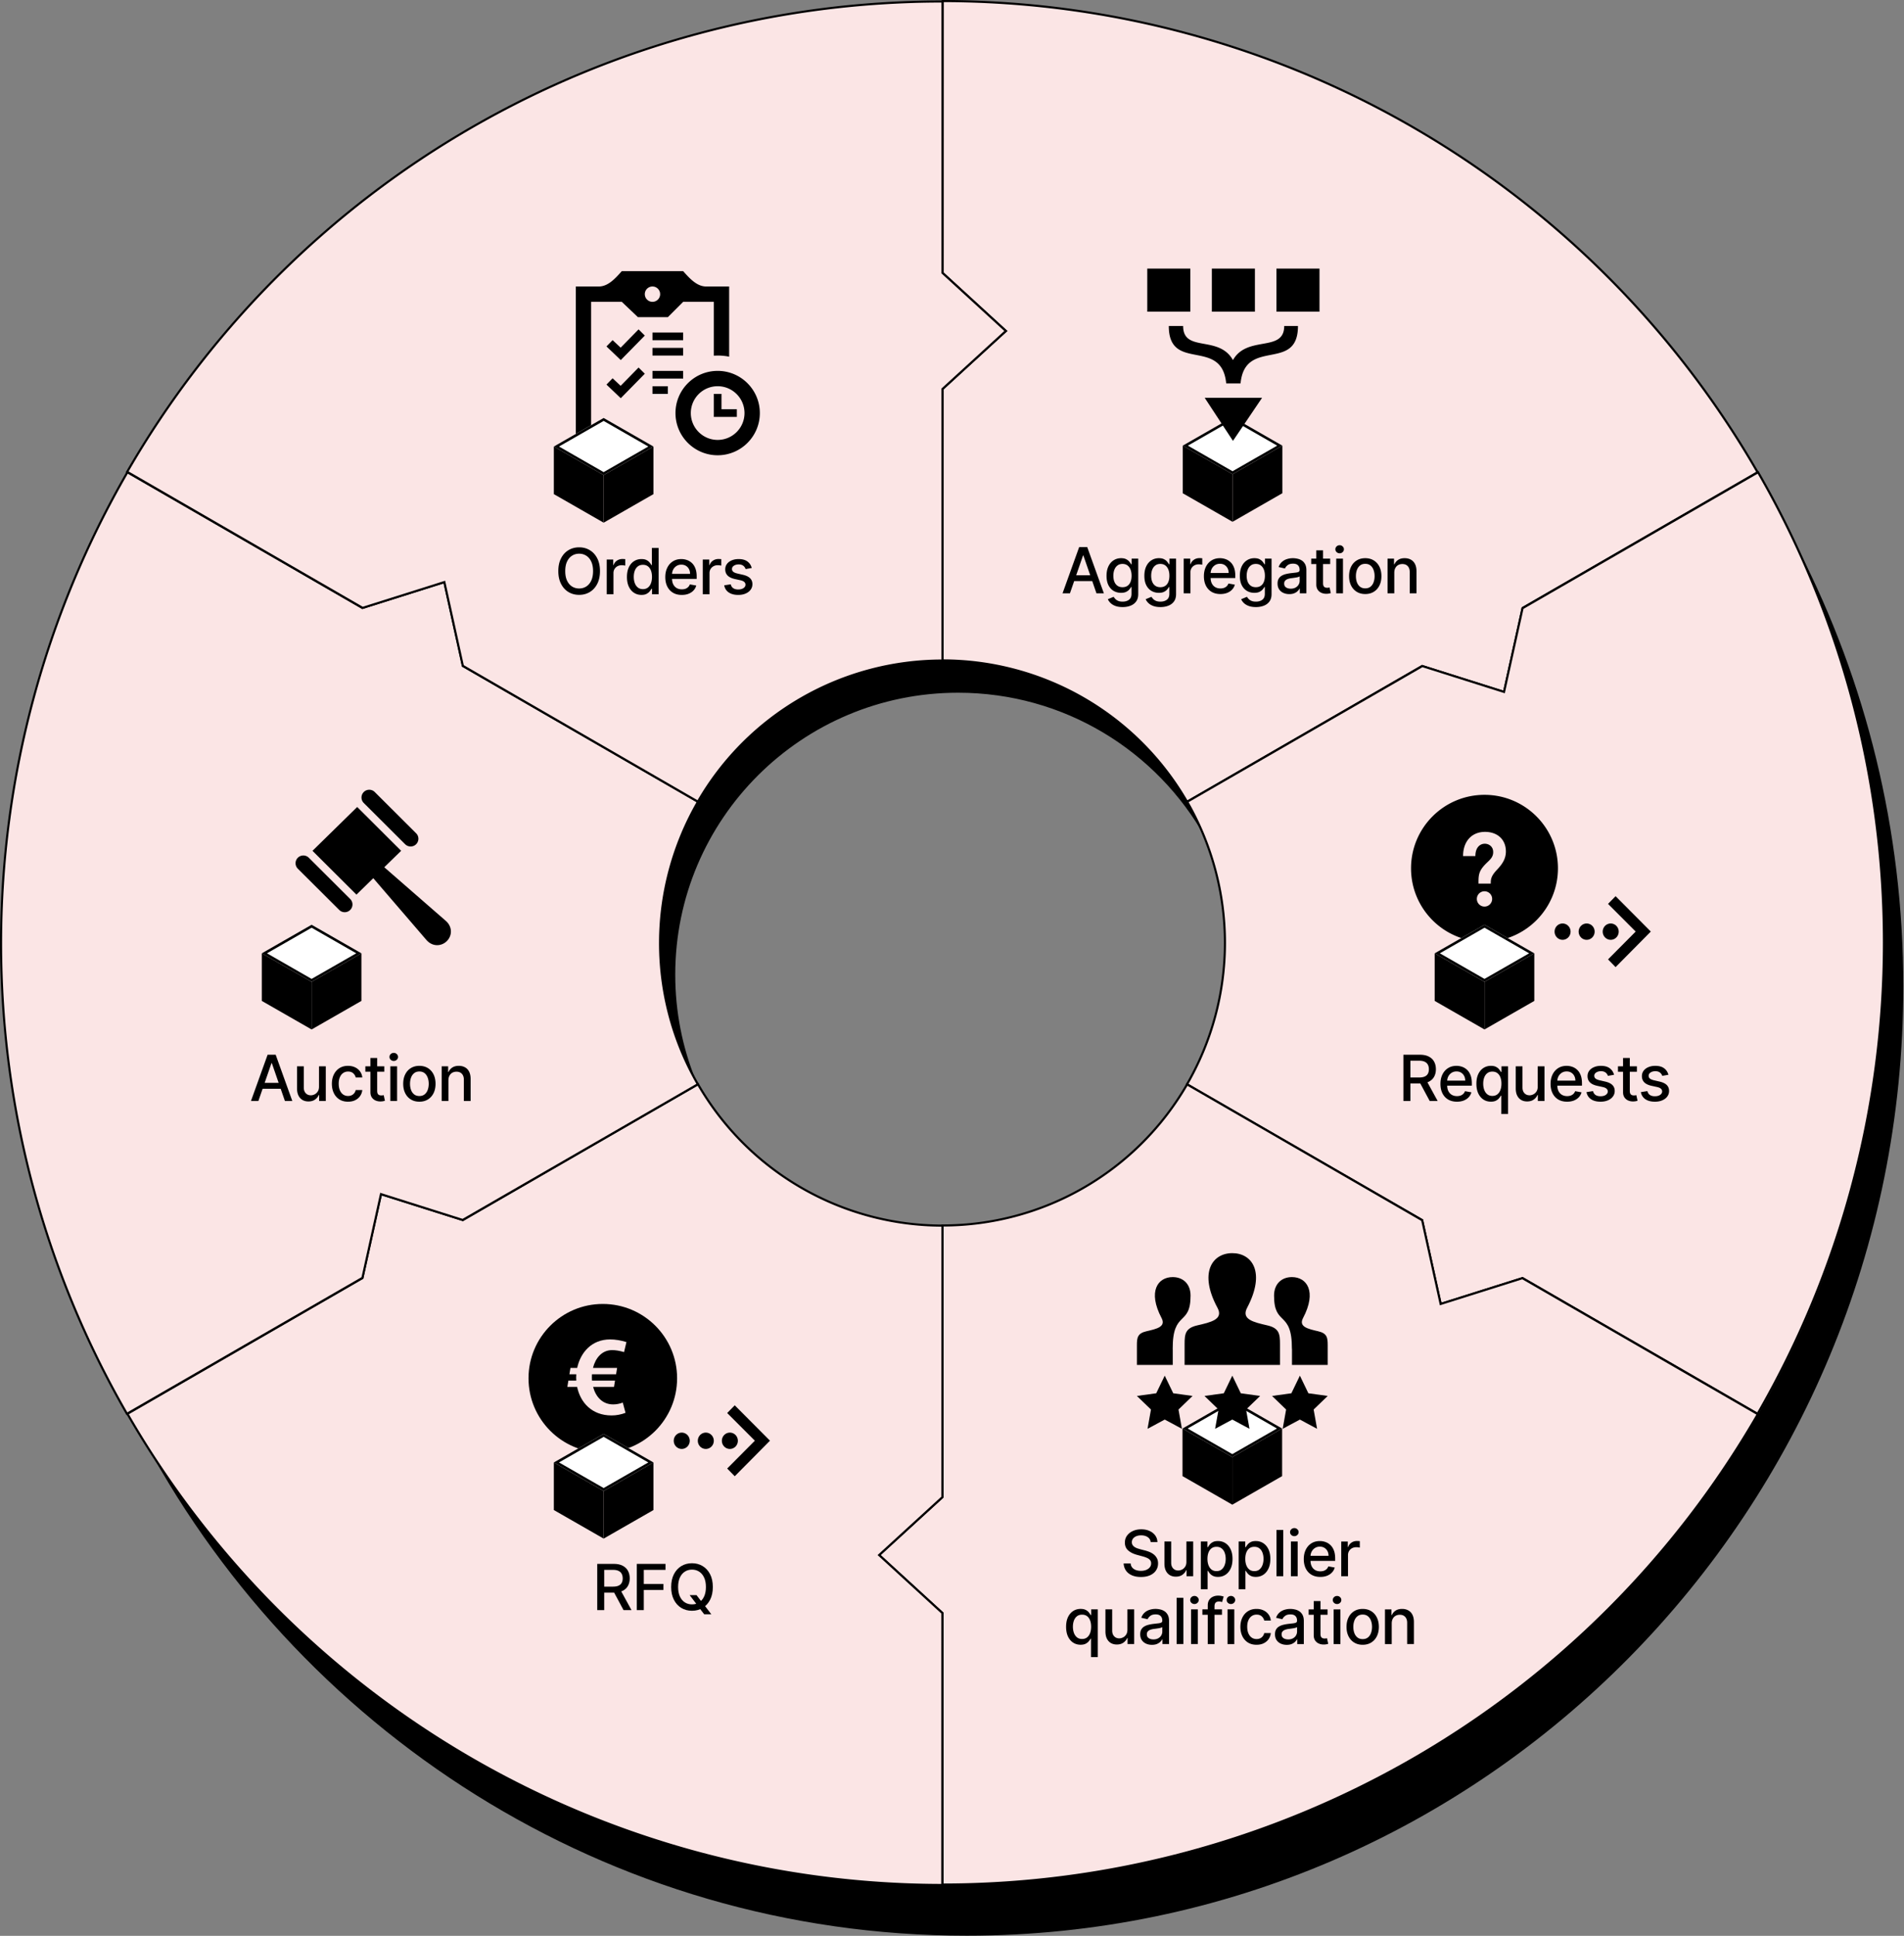
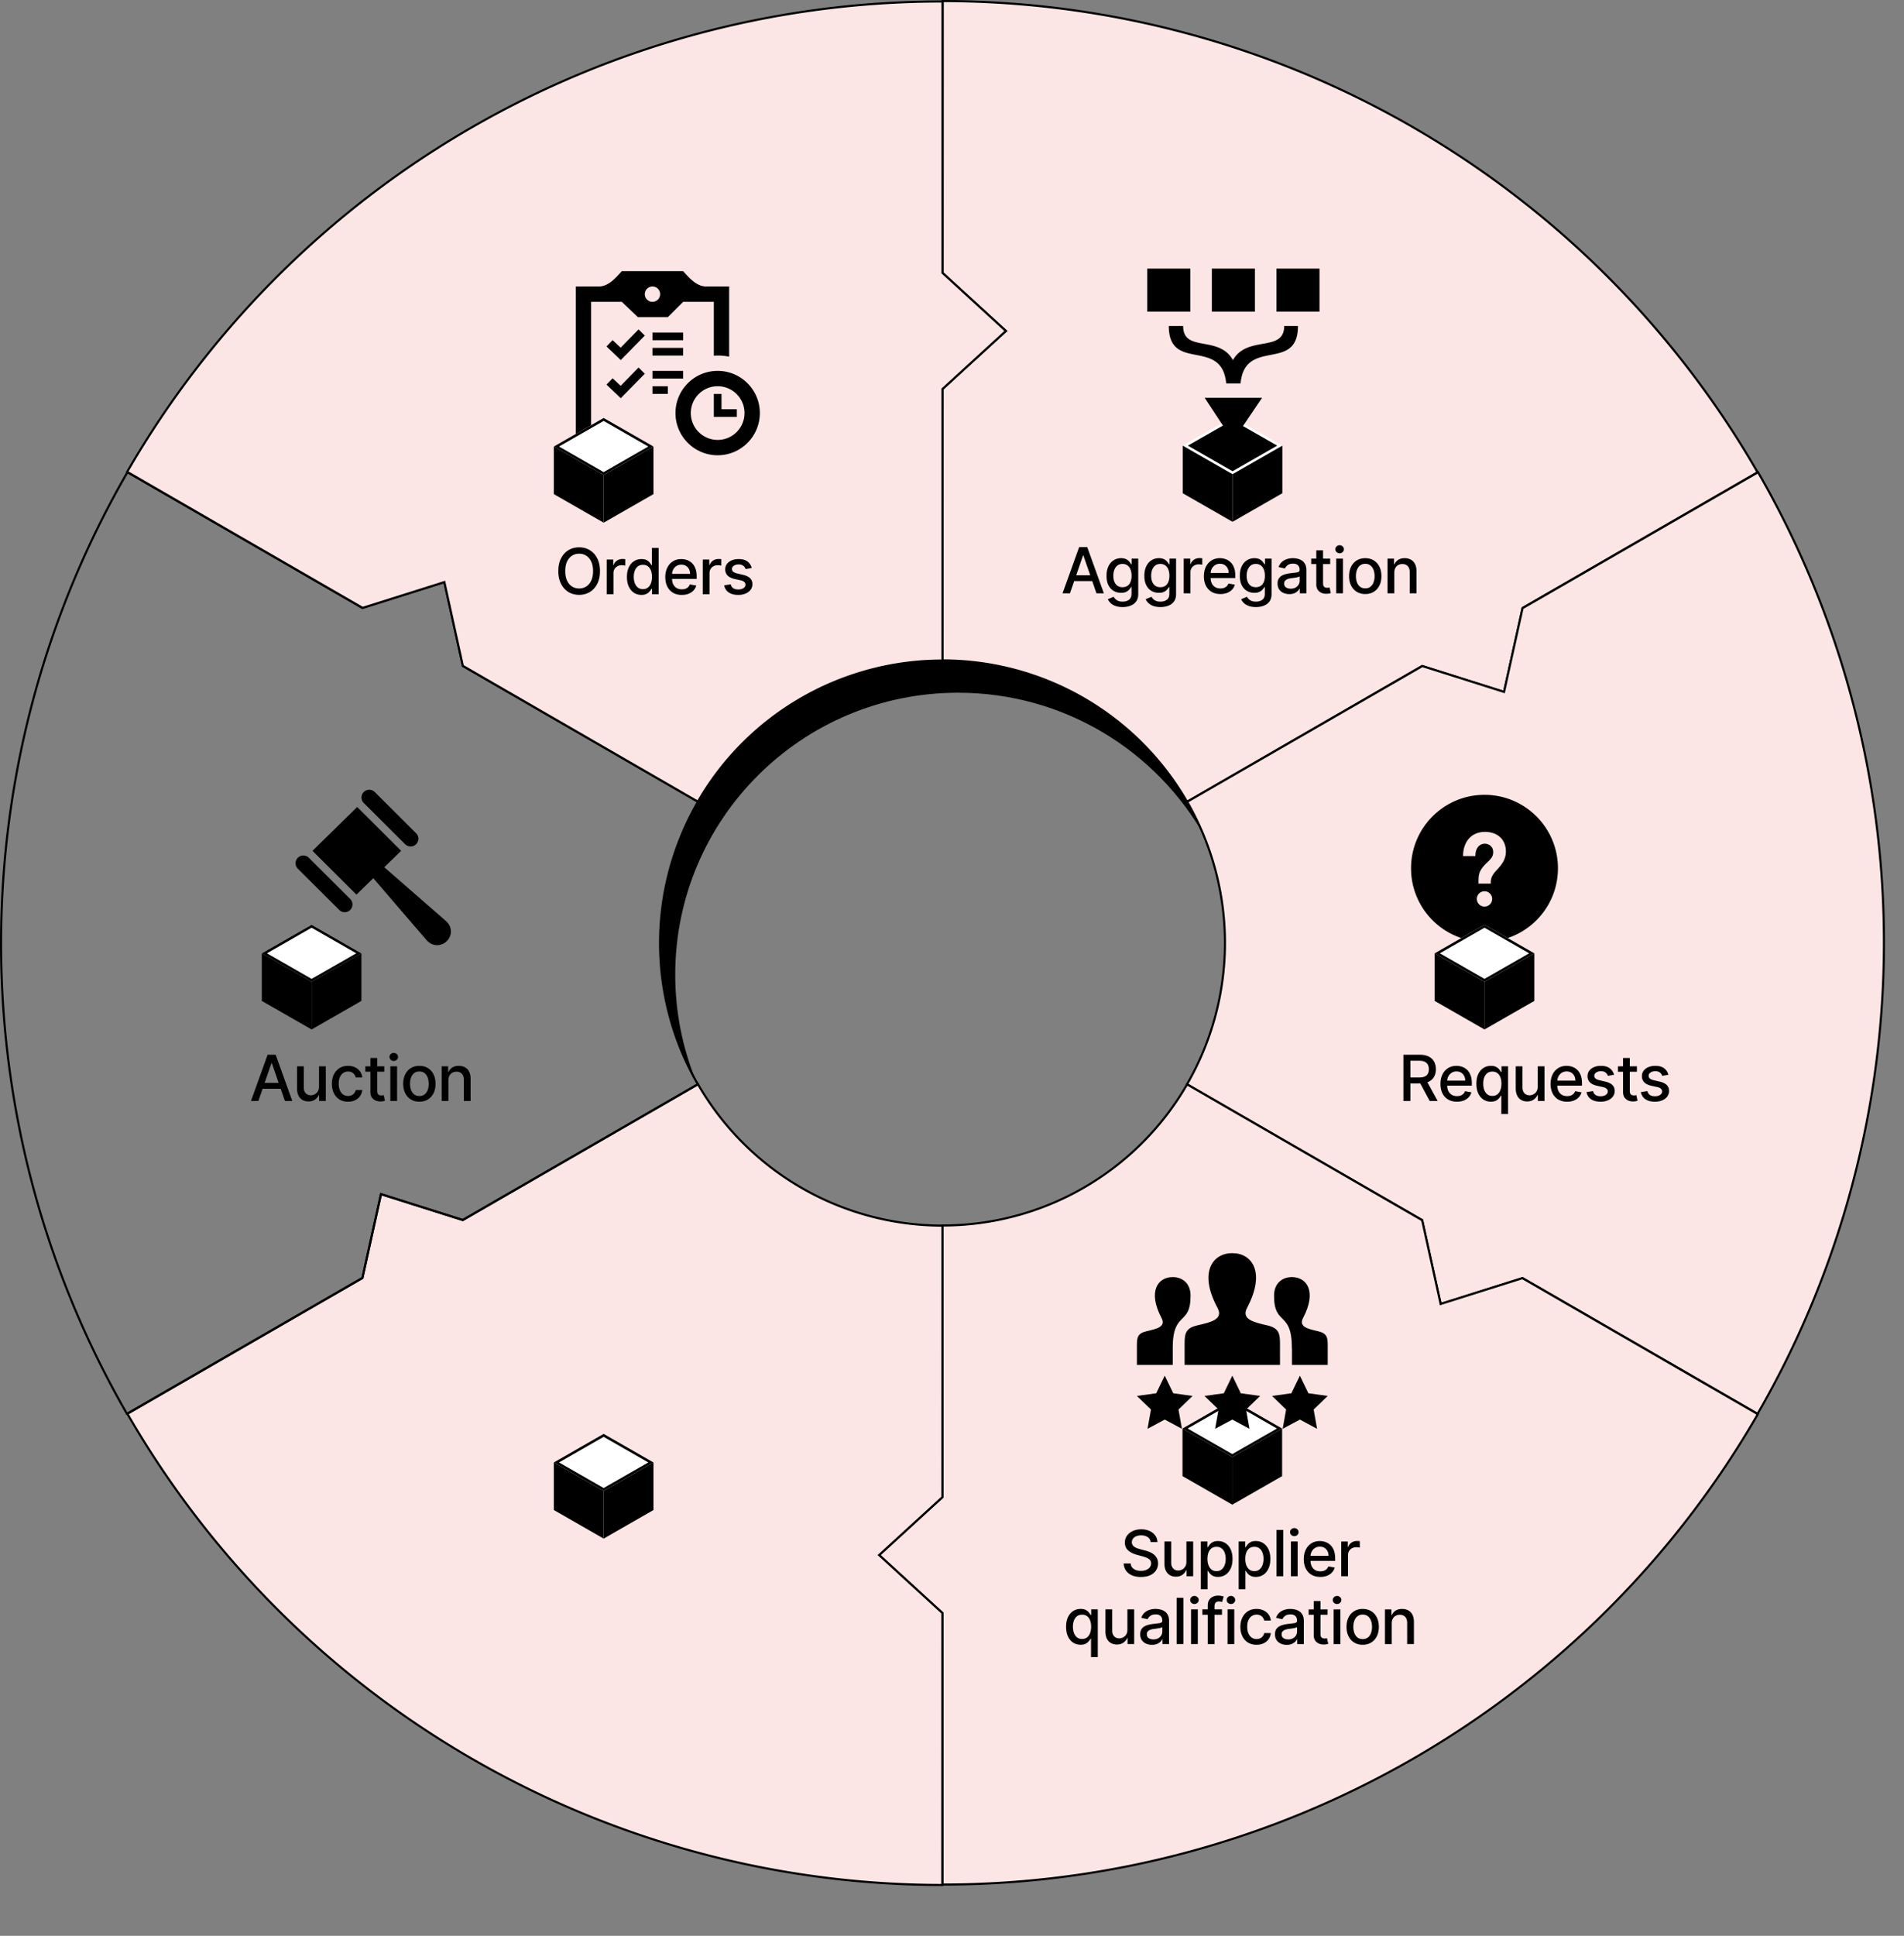
<svg xmlns="http://www.w3.org/2000/svg" width="100%" height="100%" viewBox="0 0 2695 2739" fill-rule="evenodd" stroke-linejoin="round" stroke-miterlimit="2">
  <rect x="0" y="0" width="2695" height="2739" fill="#808080" stroke="none" />
  <style>.B{fill-rule:nonzero}.C{fill:#fbe5e5}.D{fill:#fff}</style>
-   <path d="M194.836 2020.454c232.837 387.26 656.787 646.3 1141.177 646.3 735.09 0 1331-596.58 1331-1332.5 0-198.01-43.14-385.92-120.52-554.85 94.27 184.59 147.52 394.17 147.52 616.35 0 741.72-593.45 1343-1325.5 1343-509.46 0-951.783-291.21-1173.677-718.3z" />
  <path d="M2487.763 668.163c-116.86-202.633-284.96-370.918-487.42-487.942A1331.41 1331.41 0 0 0 1334.393 1.5l-.1 384.822 89.48 81.959-89.52 81.907-.09 384.236a399.42 399.42 0 0 1 199.78 53.62 399.74 399.74 0 0 1 146.23 146.38l332.76-192.12 115.94 36.65 26.31-118.77 332.58-192.021z" class="C" />
  <path d="M2000.343 180.221l-.75 1.298.75-1.298zm487.42 487.942l.75 1.301 1.3-.751-.75-1.299-1.3.749zM1334.393 1.5V0h-1.5v1.5h1.5zm-.1 384.822l-1.5-.001v.661l.49.446 1.01-1.106zm89.48 81.959l1.01 1.106 1.21-1.106-1.21-1.106-1.01 1.106zm-89.52 81.907l-1.01-1.107-.49.446v.66l1.5.001zm-.09 384.236h-1.5v1.5h1.5v-1.5zm199.78 53.62l.75-1.3-.75 1.3zm146.23 146.38l-1.3.75.75 1.3 1.3-.75-.75-1.3zm332.76-192.12l.45-1.43-.63-.2-.57.33.75 1.3zm115.94 36.65l-.45 1.43 1.56.5.35-1.6-1.46-.33zm26.31-118.77l-.75-1.3-.57.33-.15.64 1.47.33zm-155.59-678.665c202.23 116.893 370.14 284.989 486.87 487.395l2.6-1.5c-116.99-202.861-285.28-371.336-487.97-488.492l-1.5 2.597zM1334.393 3c233.55.058 462.97 61.627 665.2 178.519l1.5-2.597C1798.403 61.766 1568.463.058 1334.393 0v3zm1.4 383.322l.1-384.822h-3l-.1 384.821 3 .001zm-2.51 1.106l89.48 81.959 2.02-2.212-89.47-81.959-2.03 2.212zm89.48 79.746l-89.52 81.907 2.02 2.214 89.52-81.908-2.02-2.213zm-87.1 467.25l.09-384.236-3-.001-.09 384.237h3zm199.03 52.32c-60.96-35.24-130.13-53.8-200.53-53.82v3a397.89 397.89 0 0 1 199.03 53.42l1.5-2.6zm146.78 146.93c-35.19-61.02-85.81-111.69-146.78-146.93l-1.5 2.6c60.51 34.97 110.75 85.27 145.68 145.83l2.6-1.5zm330.71-192.67l-332.76 192.12 1.5 2.6 332.76-192.12-1.5-2.6zm117.14 36.52l-115.94-36.65-.9 2.86 115.94 36.65.9-2.86zm24.39-117.67l-26.3 118.78 2.92.65 26.31-118.78-2.93-.65zm333.3-192.99l-332.58 192.02 1.5 2.59 332.58-192.01-1.5-2.6z" class="B" />
  <path d="M2487.763 2000.364c117.06-202.52 178.74-432.24 178.86-666.09s-61.34-463.57-178.2-666.089l-333.31 192.329-26.24 118.46-115.69-36.57-332.81 192.04c35.05 60.76 53.49 129.68 53.46 199.83-.04 70.15-18.55 139.07-53.66 199.83l332.76 192.12 26.23 118.73 116.02-36.61 332.58 192.02z" class="C" />
  <path d="M2666.623 1334.274h-1.5 1.5zm-178.86 666.09l-.75 1.3 1.3.75.75-1.3-1.3-.75zm.66-1332.179l1.3-.749-.75-1.299-1.3.749.75 1.299zm-333.31 192.329l-.75-1.3-.57.33-.15.65 1.47.32zm-26.24 118.46l-.45 1.43 1.56.5.35-1.6-1.46-.33zm-115.69-36.57l.46-1.43-.63-.2-.58.33.75 1.3zm-332.81 192.04l-.75-1.3-1.3.75.75 1.3 1.3-.75zm53.46 199.83h1.5-1.5zm-53.66 199.83l-1.3-.75-.75 1.3 1.3.75.75-1.3zm332.76 192.12l1.46-.33-.14-.64-.57-.33-.75 1.3zm26.23 118.73l-1.47.32.36 1.6 1.56-.49-.45-1.43zm116.02-36.61l.75-1.29-.57-.33-.63.19.45 1.43zm509.94-474.07a1330.88 1330.88 0 0 1-178.66 665.34l2.6 1.5c117.19-202.74 178.94-432.73 179.06-666.84h-3zm-178-665.34a1329.82 1329.82 0 0 1 178 665.34h3a1332.84 1332.84 0 0 0-178.4-666.838l-2.6 1.498zm-331.26 192.88l333.31-192.33-1.5-2.598-333.31 192.328 1.5 2.6zm-2.22-1.62l-26.24 118.46 2.93.65 26.24-118.47-2.93-.64zm-24.32 117.35l-115.68-36.57-.91 2.86 115.69 36.57.9-2.86zm-448.2 158.2l332.81-192.04-1.5-2.6-332.81 192.04 1.5 2.6zm54.21 198.53a401.08 401.08 0 0 0-53.66-200.58l-2.6 1.5c34.92 60.53 53.29 129.19 53.26 199.08h3zm-53.86 200.58a401.25 401.25 0 0 0 53.86-200.58h-3c-.04 69.89-18.48 138.55-53.46 199.08l2.6 1.5zm332.21 190.07l-332.76-192.12-1.5 2.6 332.76 192.12 1.5-2.6zm26.94 119.71l-26.23-118.74-2.93.65 26.23 118.73 2.93-.64zm114.11-37.72l-116.02 36.61.9 2.86 116.02-36.6-.9-2.87zm333.78 192.15l-332.58-192.01-1.5 2.59 332.58 192.02 1.5-2.6z" class="B" />
  <path d="M1334.063 2666.434c233.91.11 463.7-61.33 666.28-178.15 202.57-116.82 370.79-284.91 487.75-487.37l-333.21-192.49-115.72 36.52-26.18-118.49-332.71-192.2c-35.09 60.74-85.56 111.16-146.33 146.21-60.77 35.04-129.71 53.48-199.88 53.44v384.24l-89.71 82.08 89.71 82.18v384.03z" class="C" />
  <path d="M2000.343 2488.284l-.75-1.3.75 1.3zm-666.28 178.15h-1.5v1.5h1.5v-1.5zm1154.03-665.52l1.3.75.75-1.3-1.3-.75-.75 1.3zm-333.21-192.49l.75-1.29-.57-.33-.63.19.45 1.43zm-115.72 36.52l-1.47.32.35 1.6 1.57-.49-.45-1.43zm-26.18-118.49l1.46-.32-.14-.65-.57-.33-.75 1.3zm-332.71-192.2l.75-1.3-1.3-.75-.75 1.3 1.3.75zm-146.33 146.21l.75 1.3-.75-1.3zm-199.88 53.44v-1.5h-1.5v1.5h1.5zm0 384.24l1.01 1.11.49-.45v-.66h-1.5zm-89.71 82.08l-1.02-1.1-1.21 1.1 1.21 1.11 1.02-1.11zm89.71 82.18h1.5v-.66l-.49-.45-1.01 1.11zm665.53 204.58c-202.35 116.69-431.88 178.06-665.53 177.95v3c234.17.11 464.22-61.4 667.03-178.35l-1.5-2.6zm487.2-486.82c-116.82 202.23-284.85 370.13-487.2 486.82l1.5 2.6c202.8-116.95 371.21-285.23 488.3-487.92l-2.6-1.5zm-332.66-190.44l333.21 192.49 1.5-2.6-333.21-192.48-1.5 2.59zm.3-2.73l-115.73 36.52.91 2.86 115.72-36.51-.9-2.87zm-113.81 37.62l-26.18-118.48-2.93.64 26.18 118.49 2.93-.65zm-361.1-309.06l332.71 192.2 1.5-2.6-332.71-192.2-1.5 2.6zm-144.83 146.21c61-35.18 111.66-85.8 146.88-146.76l-2.6-1.5c-34.96 60.51-85.23 110.74-145.78 145.66l1.5 2.6zm-200.63 53.64a401.14 401.14 0 0 0 200.63-53.64l-1.5-2.6a398.18 398.18 0 0 1-199.13 53.24v3zm1.5 382.74v-384.24h-3v384.24h3zm-90.2 83.19l89.71-82.08-2.03-2.22-89.71 82.09 2.03 2.21zm89.71 79.96l-89.71-82.17-2.03 2.21 89.71 82.17 2.03-2.21zm.49 385.14v-384.03h-3v384.03h3z" class="B" />
  <path d="M180.359 2000.354c116.856 202.64 284.961 370.92 487.424 487.94 202.45 117.03 432.13 178.67 665.95 178.73l.09-384.82-89.48-81.96 89.52-81.91.1-384.24a399.43 399.43 0 0 1-199.79-53.62c-60.74-35.1-111.17-85.59-146.22-146.38l-332.76 192.12-115.945-36.65-26.308 118.78-332.581 192.01z" class="C" />
  <path d="M667.783 2488.294l-.75 1.3.75-1.3zm-487.424-487.94l-.75-1.3-1.298.75.749 1.3 1.299-.75zm1153.374 666.67l-.01 1.5h1.5l.01-1.5h-1.5zm.09-384.82h1.5v-.66l-.49-.45-1.01 1.11zm-89.48-81.96l-1.01-1.11-1.21 1.11 1.21 1.1 1.01-1.1zm89.52-81.91l1.01 1.11.49-.45v-.66h-1.5zm.1-384.24h1.5v-1.5h-1.5v1.5zm-199.79-53.62l.75-1.3-.75 1.3zm-146.22-146.38l1.3-.75-.75-1.3-1.3.75.75 1.3zm-332.76 192.12l-.46 1.43.63.2.58-.33-.75-1.3zm-115.945-36.65l.452-1.43-1.563-.49-.354 1.59 1.465.33zm-26.308 118.78l.75 1.3.571-.33.143-.65-1.464-.32zm155.593 678.66a1330.89 1330.89 0 0 1-486.874-487.4l-2.599 1.5c116.987 202.86 285.282 371.34 487.973 488.49l1.5-2.59zm665.2 178.52a1329.94 1329.94 0 0 1-665.2-178.52l-1.5 2.59c202.68 117.16 432.62 178.87 666.69 178.93l.01-3zm-1.41-383.33l-.09 384.83h3l.09-384.82-3-.01zm2.51-1.1l-89.47-81.96-2.03 2.21 89.48 81.96 2.02-2.21zm-89.47-79.75l89.51-81.9-2.02-2.22-89.52 81.91 2.03 2.21zm87.1-467.25l-.1 384.24h3l.1-384.24h-3zm-199.04-52.32a400.96 400.96 0 0 0 200.54 53.82v-3c-69.88-.02-138.53-18.44-199.04-53.42l-1.5 2.6zm-146.77-146.93a401.24 401.24 0 0 0 146.77 146.93l1.5-2.6c-60.51-34.97-110.75-85.27-145.67-145.83l-2.6 1.5zm-330.71 192.67l332.76-192.12-1.5-2.6-332.76 192.12 1.5 2.6zm-117.147-36.52l115.937 36.65.91-2.86-115.943-36.65-.904 2.86zm-24.392 117.67l26.308-118.78-2.929-.65-26.308 118.78 2.929.65zm-333.295 192.99l332.581-192.01-1.5-2.6-332.581 192.01 1.5 2.6z" class="B" />
-   <path d="M180.361 668.167C63.303 870.684 1.616 1100.414 1.5 1334.254c-.117 233.85 61.342 463.58 178.198 666.09l333.31-192.32 26.239-118.47 115.686 36.57 332.82-192.04c-35.06-60.76-53.5-129.67-53.46-199.83.03-70.15 18.54-139.07 53.66-199.82l-332.76-192.12-26.24-118.74-116.014 36.61-332.578-192.017z" class="C" />
  <path d="M1.5 1334.254H0h1.5zm178.861-666.087l.75-1.299-1.299-.749-.75 1.298 1.299.75zm-.663 1332.177l-1.299.75.749 1.3 1.299-.75-.749-1.3zm333.31-192.32l.75 1.29.572-.33.143-.64-1.465-.32zm26.239-118.47l.453-1.43-1.563-.5-.354 1.6 1.464.33zm115.686 36.57l-.45 1.43.63.2.57-.33-.75-1.3zm332.82-192.04l.75 1.3 1.3-.75-.75-1.3-1.3.75zm.2-399.65l1.3.75.75-1.3-1.3-.75-.75 1.3zm-332.76-192.12l-1.47.32.14.64.58.33.75-1.29zm-26.24-118.74l1.47-.32-.35-1.6-1.57.49.45 1.43zm-116.014 36.61l-.75 1.3.572.33.63-.2-.452-1.43zM3 1334.254c.116-233.58 61.734-463.05 178.659-665.34l-2.597-1.497C61.873 870.164.116 1100.144 0 1334.254h3zm177.997 665.34C64.273 1797.304 2.884 1567.844 3 1334.254H0c-.117 234.11 61.411 464.1 178.399 666.84l2.598-1.5zm331.262-192.87l-333.311 192.32 1.499 2.6 333.311-192.33-1.499-2.59zm2.214 1.62l26.239-118.47-2.929-.65-26.239 118.47 2.929.65zm24.322-117.36l115.688 36.57.91-2.86-115.693-36.57-.905 2.86zm448.208-158.2l-332.82 192.04 1.5 2.6 332.82-192.04-1.5-2.6zm-54.21-198.53c-.04 70.42 18.47 139.6 53.66 200.58l2.6-1.5a397.84 397.84 0 0 1-53.26-199.08h-3zm53.86-200.57a401.11 401.11 0 0 0-53.86 200.57h3c.03-69.89 18.47-138.55 53.46-199.07l-2.6-1.5zm-332.21-190.08l332.76 192.12 1.5-2.59-332.76-192.12-1.5 2.59zm-26.95-119.7l26.23 118.73 2.93-.65-26.23-118.73-2.93.65zm-114.102 37.71l116.022-36.61-.91-2.86-116.015 36.61.903 2.86zm-333.78-192.15l332.578 192.02 1.5-2.6-332.578-192.016-1.5 2.596z" class="B" />
  <path d="M1334.063 2.085c-233.92-.117-463.71 61.324-666.28 178.146C465.205 297.054 296.985 465.141 180.028 667.6L513.24 860.094l115.723-36.52 26.17 118.49 332.72 192.2c35.08-60.74 85.55-111.16 146.32-146.21 60.78-35.05 129.71-53.48 199.89-53.44V550.37l89.71-82.083-89.71-82.172V2.085z" class="C" />
  <path d="M667.783 180.231l.75 1.3-.75-1.3zm666.28-178.146h1.5v-1.5h-1.5v1.5zM180.028 667.6l-1.298-.75-.751 1.298 1.299.746.75-1.294zM513.24 860.094l-.75 1.3.572.33.629-.2-.451-1.43zm115.723-36.52l1.46-.32-.35-1.6-1.56.49.45 1.43zm26.17 118.49l-1.46.32.14.65.57.33.75-1.3zm332.72 192.2l-.75 1.3 1.3.75.75-1.3-1.3-.75zm346.21-199.65v1.5h1.5v-1.5h-1.5zm0-384.244l-1.02-1.107-.48.446v.661h1.5zm89.71-82.083l1.01 1.107 1.21-1.106-1.21-1.107-1.01 1.106zm-89.71-82.172h-1.5v.661l.48.446 1.02-1.107zm-665.53-204.584C870.873 64.84 1100.413 3.468 1334.063 3.585v-3c-234.18-.117-464.23 61.393-667.03 178.347l1.5 2.599zM181.327 668.35c116.825-202.23 284.855-370.129 487.206-486.819l-1.5-2.599A1332.88 1332.88 0 0 0 178.73 666.85l2.597 1.5zM513.99 858.794L180.779 666.301l-1.501 2.593 333.212 192.5 1.5-2.6zm-.299 2.73l115.722-36.51-.9-2.87-115.724 36.52.902 2.86zm113.802-37.62l26.18 118.48 2.93-.65-26.18-118.48-2.93.65zm361.11 309.06l-332.72-192.2-1.5 2.6 332.72 192.2 1.5-2.6zm144.82-146.21a400.9 400.9 0 0 0-146.87 146.76l2.6 1.5a397.85 397.85 0 0 1 145.77-145.66l-1.5-2.6zm200.64-53.64a401.15 401.15 0 0 0-200.64 53.64l1.5 2.6c60.55-34.92 129.23-53.28 199.14-53.24v-3zm-1.5-382.744v384.244h3V550.37h-3zm90.2-83.189l-89.72 82.082 2.03 2.214 89.71-82.083-2.02-2.213zm-89.72-79.959l89.71 82.172 2.03-2.213-89.71-82.172-2.03 2.213zm-.48-385.137v384.03h3V2.085h-3z" class="B" />
  <path d="M836.703 644.144h-21.7V405.349h32.56c13.36 0 23.67-11.766 32.56-21.708h86.84c8.91 9.942 19.23 21.708 32.56 21.708h32.56v99.317a82.09 82.09 0 0 0-16.28-1.628l-5.43.174v-76.154h-43.41l-21.71 21.709h-42.3l-22.83-21.709h-43.42v200.356 16.73zm179.1-119.397c32.94 0 59.7 26.745 59.7 59.698s-26.76 59.699-59.7 59.699c-32.95 0-59.7-26.745-59.7-59.699s26.75-59.698 59.7-59.698zm0 21.708c20.96 0 37.99 17.02 37.99 37.99s-17.03 37.99-37.99 37.99c-20.97 0-37.99-17.019-37.99-37.99s17.02-37.99 37.99-37.99zm27.14 43.417h-32.57v-32.563h10.86v21.709h21.71v10.854zm-164.46-43.981l-11.38-10.681-8.69 8.933 20.24 19.277 34.03-34.646-8.84-8.771-25.36 25.888zm66.77 11.418h-21.71v-10.854h21.71v10.854zm21.71-21.708h-43.42v-10.854h43.42v10.854zm-88.48-43.689l-11.38-10.669-8.69 8.933 20.24 19.277 34.03-34.647-8.84-8.77-25.36 25.876zm88.48 11.126h-43.42v-10.854h43.42v10.854zm0-21.709h-43.42v-10.854h43.42v10.854zm-54.28-65.125c0 5.991 4.88 10.854 10.86 10.854a10.85 10.85 0 0 0 10.85-10.854c0-5.992-4.85-10.855-10.85-10.855-5.98 0-10.86 4.863-10.86 10.855z" />
  <g class="B">
    <path d="M854.433 591.379l-70.5 40.402 70.5 40.403 70.51-40.403-70.51-40.402z" class="D" />
    <path d="M854.433 595.562l63.21 36.219-63.21 36.22-63.21-36.22 63.21-36.219zm0-4.183l-70.5 40.402 70.5 40.403 70.51-40.403-70.51-40.402z" />
    <path d="M924.943 699.124l-70.5 40.4v-67.33l70.5-40.405v67.335z" />
    <path d="M783.933 699.124l70.5 40.4v-67.33l-70.5-40.405v67.335zm65.29 108.89c0 6.99-1.28 13-3.83 18.03-2.56 5-6.06 8.86-10.52 11.57-4.43 2.68-9.47 4.02-15.11 4.02-5.67 0-10.73-1.34-15.19-4.02-4.43-2.71-7.92-6.58-10.48-11.61-2.56-5.02-3.83-11.02-3.83-17.99 0-6.99 1.27-12.99 3.83-17.99 2.56-5.03 6.05-8.89 10.48-11.57 4.46-2.71 9.52-4.06 15.19-4.06 5.64 0 10.68 1.35 15.11 4.06 4.46 2.68 7.96 6.54 10.52 11.57 2.55 5 3.83 11 3.83 17.99zm-9.78 0c0-5.33-.86-9.81-2.59-13.45-1.7-3.67-4.04-6.44-7.03-8.31-2.96-1.9-6.31-2.85-10.06-2.85-3.78 0-7.14.95-10.1 2.85-2.97 1.87-5.31 4.64-7.04 8.31-1.7 3.64-2.55 8.12-2.55 13.45s.85 9.82 2.55 13.49c1.73 3.64 4.07 6.41 7.04 8.31 2.96 1.87 6.32 2.81 10.1 2.81 3.75 0 7.1-.94 10.06-2.81 2.99-1.9 5.33-4.67 7.03-8.31 1.73-3.67 2.59-8.16 2.59-13.49zm19.33 32.73v-49.09h9.23v7.8h.52c.89-2.65 2.47-4.72 4.73-6.24 2.28-1.53 4.85-2.3 7.73-2.3.6 0 1.3.02 2.11.07.83.04 1.48.09 1.95.16v9.14c-.38-.11-1.07-.23-2.05-.35-.98-.15-1.96-.23-2.94-.23-2.26 0-4.27.48-6.04 1.44a10.74 10.74 0 0 0-4.15 3.93c-1.02 1.66-1.54 3.56-1.54 5.69v29.98h-9.55zm49.16.96c-3.96 0-7.5-1.01-10.61-3.04-3.09-2.04-5.52-4.95-7.29-8.72-1.75-3.8-2.62-8.35-2.62-13.65 0-5.31.88-9.85 2.65-13.62 1.79-3.77 4.24-6.65 7.35-8.66 3.11-2 6.64-3 10.58-3 3.05 0 5.5.51 7.35 1.53 1.88 1 3.33 2.18 4.35 3.52 1.04 1.34 1.85 2.52 2.43 3.55h.57v-24.33h9.56v65.46h-9.33v-7.64h-.8c-.58 1.04-1.41 2.24-2.49 3.58-1.07 1.34-2.54 2.51-4.41 3.51-1.88 1.01-4.31 1.51-7.29 1.51zm2.11-8.15c2.75 0 5.07-.73 6.97-2.18 1.91-1.47 3.36-3.5 4.34-6.1 1-2.6 1.5-5.63 1.5-9.08 0-3.41-.49-6.39-1.47-8.95-.98-2.55-2.41-4.55-4.31-5.97-1.9-1.43-4.24-2.14-7.03-2.14-2.88 0-5.28.74-7.19 2.23-1.92 1.49-3.37 3.53-4.35 6.11-.96 2.58-1.44 5.48-1.44 8.72 0 3.28.49 6.24 1.47 8.86s2.43 4.69 4.35 6.23c1.94 1.51 4.32 2.27 7.16 2.27zm55.01 8.18c-4.84 0-9.01-1.03-12.5-3.1-3.47-2.09-6.16-5.02-8.05-8.79-1.88-3.79-2.82-8.24-2.82-13.33 0-5.03.94-9.46 2.82-13.29 1.89-3.84 4.53-6.83 7.92-8.98 3.41-2.16 7.4-3.23 11.96-3.23 2.77 0 5.45.46 8.05 1.37 2.6.92 4.93 2.36 7 4.32s3.7 4.5 4.89 7.64c1.19 3.11 1.79 6.89 1.79 11.34v3.39h-39.02v-7.16h29.65c0-2.51-.51-4.74-1.53-6.68-1.02-1.96-2.46-3.5-4.31-4.63-1.84-1.13-3.99-1.7-6.46-1.7-2.69 0-5.03.66-7.03 1.98-1.98 1.3-3.52 3.01-4.6 5.12-1.07 2.09-1.6 4.35-1.6 6.81v5.59c0 3.28.57 6.07 1.72 8.37 1.18 2.3 2.81 4.06 4.89 5.28 2.09 1.19 4.53 1.78 7.32 1.78 1.81 0 3.47-.25 4.96-.76 1.49-.53 2.78-1.32 3.86-2.37 1.09-1.04 1.92-2.33 2.5-3.86l9.04 1.63a16.25 16.25 0 0 1-3.9 6.99c-1.85 1.99-4.18 3.53-7 4.64-2.79 1.09-5.97 1.63-9.55 1.63zm29.66-.99v-49.09h9.24v7.8h.51c.89-2.65 2.47-4.72 4.73-6.24 2.28-1.53 4.86-2.3 7.73-2.3.6 0 1.3.02 2.11.07.83.04 1.48.09 1.95.16v9.14c-.38-.11-1.06-.23-2.04-.35-.98-.15-1.96-.23-2.94-.23-2.26 0-4.28.48-6.04 1.44-1.75.94-3.14 2.25-4.16 3.93-1.02 1.66-1.53 3.56-1.53 5.69v29.98h-9.56zm69.33-37.11l-8.66 1.54c-.36-1.11-.94-2.17-1.73-3.17-.77-1-1.81-1.82-3.13-2.46s-2.97-.96-4.95-.96c-2.71 0-4.97.61-6.78 1.82-1.81 1.2-2.72 2.74-2.72 4.64 0 1.64.61 2.96 1.83 3.96 1.21 1 3.17 1.82 5.88 2.46l7.79 1.79c4.52 1.05 7.89 2.66 10.1 4.83 2.22 2.17 3.33 4.99 3.33 8.47 0 2.94-.85 5.56-2.56 7.86-1.68 2.28-4.04 4.07-7.06 5.37-3.01 1.3-6.49 1.95-10.45 1.95-5.5 0-9.99-1.17-13.46-3.52-3.47-2.36-5.6-5.72-6.39-10.06l9.24-1.41c.57 2.41 1.75 4.23 3.54 5.46 1.79 1.22 4.13 1.83 7 1.83 3.13 0 5.64-.65 7.51-1.95 1.88-1.32 2.82-2.93 2.82-4.83 0-1.53-.58-2.82-1.73-3.87-1.13-1.04-2.87-1.83-5.21-2.36l-8.31-1.82c-4.58-1.05-7.97-2.71-10.16-4.99-2.18-2.28-3.26-5.17-3.26-8.66 0-2.9.81-5.43 2.43-7.61 1.62-2.17 3.85-3.86 6.71-5.08 2.85-1.23 6.12-1.85 9.81-1.85 5.31 0 9.48 1.15 12.53 3.45 3.05 2.28 5.06 5.34 6.04 9.17z" />
    <path d="M441.06 1308.414l-70.506 40.4 70.506 40.4 70.506-40.4-70.506-40.4z" class="D" />
    <path d="M441.06 1312.594l63.208 36.22-63.208 36.22-63.208-36.22 63.208-36.22zm0-4.18l-70.506 40.4 70.506 40.4 70.506-40.4-70.506-40.4z" />
    <use href="#B" />
    <use href="#C" />
  </g>
  <path d="M567.786 1203.794l-23.86 23.26 86.807 75.63c5.05 4.28 7.49 9.83 7.49 15.3 0 10.75-9.43 19.97-20.71 19.26-5.53-.34-10.42-3.21-14.03-7.38l-75.109-87.32-23.848 23.24-62.219-61.99 63.281-62 62.198 62zm-130.652 9.81c-2.072-2.05-4.866-3.2-7.787-3.2-2.911 0-5.704 1.15-7.776 3.2a11 11 0 0 0-3.219 7.76c0 2.9 1.169 5.68 3.219 7.74l58.565 58.34a10.95 10.95 0 0 0 7.776 3.22c2.921 0 5.715-1.15 7.776-3.22 2.06-2.04 3.218-4.84 3.218-7.75 0-2.9-1.158-5.68-3.218-7.73l-58.554-58.36zm93.312-92.99c-2.072-2.05-4.865-3.21-7.776-3.21-6.119 0-10.995 4.95-10.995 10.96 0 2.91 1.147 5.7 3.219 7.75l58.564 58.36c2.061 2.04 4.844 3.2 7.766 3.2 6.076 0 11.005-4.91 11.005-10.95 0-2.91-1.158-5.71-3.229-7.75l-58.554-58.36z" />
  <path d="M365.713 1557.774H355.23l23.554-65.45h11.41l23.555 65.45h-10.483l-18.505-53.56h-.511l-18.537 53.56zm1.757-25.63h34.006v8.31H367.47v-8.31zm84.061 5.27v-28.73h9.588v49.09h-9.396v-8.5h-.511c-1.129 2.62-2.941 4.81-5.433 6.55-2.472 1.73-5.551 2.59-9.237 2.59-3.153 0-5.945-.69-8.374-2.07-2.407-1.41-4.304-3.49-5.688-6.24-1.364-2.75-2.046-6.14-2.046-10.19v-31.23h9.556v30.08c0 3.34.927 6.01 2.781 7.99s4.261 2.97 7.223 2.97c1.79 0 3.569-.45 5.337-1.34 1.79-.9 3.271-2.25 4.443-4.06 1.193-1.81 1.779-4.11 1.757-6.91zm41.107 21.35c-4.752 0-8.843-1.07-12.273-3.22-3.409-2.18-6.03-5.17-7.862-8.98-1.833-3.82-2.749-8.19-2.749-13.11 0-4.98.938-9.38 2.813-13.2 1.875-3.83 4.517-6.83 7.926-8.98s7.425-3.23 12.049-3.23c3.729 0 7.052.7 9.971 2.08 2.919 1.36 5.274 3.28 7.064 5.75 1.811 2.48 2.887 5.36 3.228 8.66h-9.301c-.511-2.3-1.683-4.28-3.515-5.94-1.811-1.66-4.24-2.49-7.287-2.49-2.664 0-4.997.7-7 2.11-1.981 1.38-3.526 3.36-4.634 5.94-1.108 2.56-1.662 5.58-1.662 9.08 0 3.58.544 6.67 1.63 9.27s2.621 4.61 4.602 6.04c2.003 1.42 4.358 2.14 7.064 2.14 1.811 0 3.451-.33 4.922-.99 1.491-.68 2.737-1.65 3.739-2.91 1.023-1.26 1.736-2.77 2.141-4.54h9.301c-.341 3.18-1.375 6.01-3.1 8.5-1.726 2.5-4.038 4.46-6.936 5.88-2.876 1.43-6.253 2.14-10.131 2.14zm51.301-50.08v7.67h-26.814v-7.67h26.814zm-19.623-11.76h9.556v46.44c0 1.85.277 3.25.831 4.19.554.91 1.268 1.54 2.141 1.88.895.32 1.865.48 2.909.48.767 0 1.438-.05 2.013-.16l1.342-.25 1.726 7.89c-.554.21-1.342.43-2.365.64-1.022.23-2.301.36-3.835.38-2.514.05-4.858-.4-7.031-1.34s-3.931-2.39-5.274-4.35-2.013-4.42-2.013-7.38v-48.42zm28.194 60.85v-49.09h9.556v49.09h-9.556zm4.826-56.66c-1.662 0-3.089-.56-4.282-1.66-1.172-1.13-1.758-2.48-1.758-4.03 0-1.58.586-2.92 1.758-4.03a6 6 0 0 1 4.282-1.69c1.662 0 3.079.56 4.251 1.69 1.193 1.11 1.79 2.45 1.79 4.03 0 1.55-.597 2.9-1.79 4.03-1.172 1.1-2.589 1.66-4.251 1.66zm36.265 57.65c-4.603 0-8.619-1.05-12.049-3.16s-6.094-5.06-7.99-8.85c-1.897-3.8-2.845-8.23-2.845-13.3 0-5.09.948-9.54 2.845-13.36 1.896-3.81 4.559-6.77 7.99-8.88s7.446-3.17 12.049-3.17 8.618 1.06 12.052 3.17 6.09 5.07 7.99 8.88c1.89 3.82 2.84 8.27 2.84 13.36 0 5.07-.95 9.5-2.84 13.3-1.9 3.79-4.56 6.74-7.99 8.85s-7.45 3.16-12.052 3.16zm.032-8.02c2.983 0 5.454-.79 7.414-2.36 1.961-1.58 3.406-3.68 4.346-6.3.96-2.62 1.44-5.51 1.44-8.66 0-3.13-.48-6.01-1.44-8.63-.94-2.64-2.385-4.76-4.346-6.36s-4.431-2.4-7.414-2.4c-3.005 0-5.498.8-7.479 2.4-1.96 1.6-3.42 3.72-4.379 6.36-.937 2.62-1.406 5.5-1.406 8.63 0 3.15.469 6.04 1.406 8.66.959 2.62 2.419 4.72 4.379 6.3 1.981 1.57 4.474 2.36 7.479 2.36zm41.07-22.11v29.14h-9.55v-49.09h9.17v7.99h.61c1.13-2.6 2.9-4.68 5.3-6.26 2.43-1.58 5.49-2.37 9.18-2.37 3.34 0 6.27.71 8.78 2.11 2.52 1.39 4.47 3.45 5.85 6.2 1.39 2.75 2.08 6.15 2.08 10.2v31.22h-9.56v-30.07c0-3.56-.92-6.34-2.78-8.34-1.85-2.03-4.4-3.04-7.63-3.04-2.22 0-4.19.48-5.92 1.44-1.7.96-3.05 2.36-4.06 4.22-.98 1.83-1.47 4.05-1.47 6.65z" class="B" />
-   <path d="M853.233 2055.244c58.08 0 105.16-47.08 105.16-105.15 0-58.08-47.08-105.16-105.16-105.16-58.07 0-105.15 47.08-105.15 105.16 0 58.07 47.08 105.15 105.15 105.15zm-13.71-92.9c3.65 13.69 13.01 24.72 28.37 24.72 4.43 0 9.01-.85 13.62-2.55l3.89 14.48c-6.48 2.44-13.1 3.68-19.71 3.68-28.26 0-44.25-18.61-48.8-40.33h-13.84l1.46-8.97h11.14c-.19-2.98-.18-5.97.03-8.96h-9.7l1.47-8.96h9.52c4.63-21.73 20.4-40.33 46.64-40.33 7.16 0 14.92 1.25 23.08 3.73l-3.36 14.17c-6.37-1.87-11.9-2.78-16.89-2.78-14.53 0-23.63 11.29-27.1 25.21h34.15l-1.47 8.96h-34.1c-.22 2.98-.2 5.99.06 8.96h32.57l-1.47 8.97h-29.56zm228.92 76.07l-39.15-39.16 10.7-10.92 49.85 50.07-49.85 50.31-10.7-10.92 39.15-39.38zm-103.48-11.48c6.27 0 11.36 5.19 11.36 11.59 0 6.39-5.09 11.58-11.36 11.58-6.26 0-11.35-5.19-11.35-11.58 0-6.4 5.09-11.59 11.35-11.59zm68.12 0c6.26 0 11.35 5.19 11.35 11.59 0 6.39-5.09 11.58-11.35 11.58-6.27 0-11.35-5.19-11.35-11.58 0-6.4 5.08-11.59 11.35-11.59zm-34.06 0c6.27 0 11.35 5.19 11.35 11.59 0 6.39-5.08 11.58-11.35 11.58s-11.35-5.19-11.35-11.58c0-6.4 5.08-11.59 11.35-11.59z" />
  <g class="B">
    <path d="M854.433 2028.774l-70.5 40.4 70.5 40.4 70.51-40.4-70.51-40.4z" class="D" />
    <path d="M854.433 2032.954l63.21 36.22-63.21 36.22-63.21-36.22 63.21-36.22zm0-4.18l-70.5 40.4 70.5 40.4 70.51-40.4-70.51-40.4z" />
    <use href="#D" />
    <use href="#E" />
-     <path d="M845.363 2278.134v-65.45h23.33c5.07 0 9.28.87 12.63 2.62 3.36 1.75 5.88 4.16 7.54 7.25 1.66 3.07 2.49 6.62 2.49 10.65 0 4-.84 7.53-2.52 10.58-1.66 3.02-4.18 5.38-7.54 7.06-3.35 1.68-7.56 2.52-12.63 2.52h-17.67v-8.5h16.78c3.19 0 5.79-.46 7.8-1.37 2.02-.92 3.5-2.25 4.44-4 .94-1.74 1.4-3.84 1.4-6.29 0-2.47-.48-4.62-1.43-6.43-.94-1.81-2.42-3.19-4.45-4.15-2-.98-4.63-1.47-7.89-1.47h-12.4v56.98h-9.88zm32.31-29.53l16.18 29.53h-11.25l-15.86-29.53h10.93zm23.7 29.53v-65.45h40.59v8.5h-30.71v19.94h27.8v8.47h-27.8v28.54h-9.88zm74.8-21.22h9.72l6.84 8.92 3.22 3.96 10.9 14.22h-10.1l-7.28-9.49-2.5-3.45-10.8-14.16zm32.79-11.5c0 6.98-1.28 12.99-3.83 18.02-2.56 5.01-6.06 8.86-10.52 11.57-4.43 2.69-9.47 4.03-15.12 4.03-5.66 0-10.72-1.34-15.18-4.03-4.43-2.71-7.92-6.57-10.48-11.6s-3.83-11.03-3.83-17.99c0-6.99 1.27-12.99 3.83-18 2.56-5.03 6.05-8.88 10.48-11.57 4.46-2.7 9.52-4.06 15.18-4.06 5.65 0 10.69 1.36 15.12 4.06 4.46 2.69 7.96 6.54 10.52 11.57 2.55 5.01 3.83 11.01 3.83 18zm-9.78 0c0-5.33-.86-9.82-2.59-13.46-1.7-3.66-4.04-6.43-7.03-8.31-2.96-1.9-6.32-2.84-10.07-2.84-3.77 0-7.13.94-10.09 2.84-2.97 1.88-5.31 4.65-7.04 8.31-1.7 3.64-2.55 8.13-2.55 13.46 0 5.32.85 9.82 2.55 13.48 1.73 3.65 4.07 6.42 7.04 8.31 2.96 1.88 6.32 2.81 10.09 2.81 3.75 0 7.11-.93 10.07-2.81 2.99-1.89 5.33-4.66 7.03-8.31 1.73-3.66 2.59-8.16 2.59-13.48z" />
    <path d="M1744.263 1980.774l-70.51 40.4 70.51 40.4 70.5-40.4-70.5-40.4z" class="D" />
    <path d="M1744.263 1984.954l63.21 36.22-63.21 36.22-63.21-36.22 63.21-36.22zm0-4.18l-70.51 40.4 70.51 40.4 70.5-40.4-70.5-40.4z" />
    <use href="#D" x="889.82" y="-48" />
    <use href="#E" x="889.82" y="-48" />
  </g>
  <path d="M1648.613 1946.374l12.04 24.94 27.34 3.78-19.9 19.21 4.86 27.28-24.34-13.07-24.34 13.07 4.86-27.28-19.91-19.21 27.35-3.78 12.04-24.94zm95.64 0l12.04 24.94 27.35 3.78-19.91 19.21 4.86 27.28-24.34-13.07-24.34 13.07 4.87-27.28-19.91-19.21 27.34-3.78 12.04-24.94zm95.65 0l12.04 24.94 27.35 3.78-19.91 19.21 4.86 27.28-24.34-13.07-24.34 13.07 4.86-27.28-19.9-19.21 27.34-3.78 12.04-24.94zm-11.17-37.76h-.11c.24-55.43-25.28-31.32-25.28-75.43 0-17.02 11.06-26.26 25.3-26.26 21.03 0 35.66 20.19 15.74 57.95-6.54 12.42 6.98 15.36 21.49 18.72 12.58 2.92 13.42 9.1 13.42 19.78v27.83h-50.56v-22.59zm-219.51 22.59v-27.83c0-10.68.84-16.86 13.42-19.78 14.51-3.36 28.03-6.3 21.49-18.72-19.92-37.76-5.29-57.95 15.74-57.95 14.24 0 25.3 9.24 25.3 26.26 0 44.11-25.52 20-25.28 75.43h.06v22.59h-50.73zm67.52 0v-29.63c0-14.22 1.12-22.43 17.87-26.32 18.95-4.39 37.63-8.31 28.64-24.95-26.63-49.31-7.59-77.27 20.99-77.27 28.03 0 47.56 26.92 21 77.27-8.72 16.54 9.3 20.47 28.64 24.95 16.76 3.89 17.88 12.12 17.88 26.36l.01 29.59h-135.03z" />
  <path d="M1628.733 2181.874c-.34-3.02-1.75-5.37-4.22-7.03-2.47-1.68-5.58-2.52-9.33-2.52-2.69 0-5.01.42-6.97 1.28-1.96.83-3.48 1.98-4.57 3.45-1.06 1.45-1.6 3.1-1.6 4.95 0 1.56.37 2.9 1.09 4.03a9.74 9.74 0 0 0 2.91 2.84c1.21.75 2.51 1.38 3.9 1.89l3.99 1.21 6.4 1.66c2.08.52 4.22 1.21 6.42 2.08 2.19.88 4.23 2.03 6.1 3.45 1.88 1.43 3.39 3.2 4.54 5.31 1.17 2.11 1.76 4.63 1.76 7.57 0 3.71-.96 7-2.88 9.88-1.89 2.88-4.65 5.14-8.27 6.81-3.61 1.66-7.96 2.49-13.08 2.49-4.9 0-9.14-.78-12.72-2.33-3.58-1.56-6.38-3.76-8.4-6.62-2.03-2.88-3.14-6.28-3.36-10.23h9.91c.19 2.37.96 4.34 2.3 5.92 1.36 1.55 3.1 2.71 5.21 3.48 2.13.75 4.46 1.12 7 1.12 2.79 0 5.27-.44 7.45-1.31 2.19-.9 3.92-2.13 5.17-3.71 1.26-1.6 1.89-3.46 1.89-5.59 0-1.94-.55-3.53-1.66-4.76-1.09-1.24-2.57-2.26-4.44-3.07-1.86-.81-3.96-1.53-6.3-2.14l-7.74-2.11c-5.24-1.43-9.39-3.53-12.46-6.3-3.05-2.77-4.57-6.43-4.57-10.99 0-3.78 1.02-7.07 3.07-9.88 2.04-2.81 4.81-5 8.31-6.55 3.49-1.58 7.43-2.37 11.82-2.37 4.44 0 8.34.78 11.73 2.34 3.41 1.55 6.1 3.69 8.06 6.42 1.96 2.71 2.98 5.82 3.06 9.33h-9.52zm50.55 27.9v-28.73h9.59v49.09h-9.4v-8.5h-.51c-1.13 2.62-2.94 4.81-5.43 6.55-2.47 1.73-5.55 2.59-9.24 2.59-3.15 0-5.94-.69-8.37-2.08-2.41-1.4-4.31-3.48-5.69-6.23-1.36-2.75-2.05-6.14-2.05-10.19v-31.23h9.56v30.08c0 3.34.93 6.01 2.78 7.99s4.26 2.97 7.22 2.97c1.79 0 3.57-.45 5.34-1.34 1.79-.9 3.27-2.25 4.44-4.06 1.2-1.81 1.78-4.11 1.76-6.91zm20.43 38.77v-67.5h9.33v7.96h.8c.55-1.02 1.35-2.21 2.4-3.55 1.04-1.34 2.49-2.51 4.34-3.51 1.86-1.03 4.31-1.54 7.36-1.54 3.96 0 7.5 1 10.61 3.01 3.11 2 5.55 4.89 7.31 8.66 1.79 3.77 2.69 8.31 2.69 13.61 0 5.31-.88 9.86-2.65 13.65-1.77 3.77-4.2 6.68-7.29 8.73-3.09 2.02-6.62 3.03-10.58 3.03-2.98 0-5.42-.5-7.32-1.5-1.87-1-3.34-2.17-4.41-3.52-1.06-1.34-1.88-2.53-2.46-3.58h-.57v26.05h-9.56zm9.36-42.95c0 3.45.5 6.47 1.51 9.07 1 2.6 2.45 4.64 4.34 6.11 1.9 1.45 4.22 2.17 6.97 2.17 2.85 0 5.24-.75 7.16-2.27 1.92-1.53 3.37-3.61 4.35-6.23 1-2.62 1.5-5.57 1.5-8.85 0-3.24-.49-6.15-1.47-8.73-.96-2.58-2.41-4.61-4.35-6.1-1.92-1.49-4.31-2.24-7.19-2.24-2.77 0-5.11.71-7.03 2.14-1.9 1.43-3.34 3.42-4.32 5.98s-1.47 5.54-1.47 8.95zm44.19 42.95v-67.5h9.33v7.96h.8c.55-1.02 1.35-2.21 2.39-3.55 1.05-1.34 2.5-2.51 4.35-3.51 1.85-1.03 4.31-1.54 7.35-1.54 3.97 0 7.5 1 10.61 3.01 3.11 2 5.55 4.89 7.32 8.66 1.79 3.77 2.69 8.31 2.69 13.61 0 5.31-.89 9.86-2.66 13.65-1.76 3.77-4.19 6.68-7.28 8.73-3.09 2.02-6.62 3.03-10.58 3.03-2.98 0-5.42-.5-7.32-1.5-1.88-1-3.35-2.17-4.41-3.52-1.07-1.34-1.89-2.53-2.46-3.58h-.58v26.05h-9.55zm9.36-42.95c0 3.45.5 6.47 1.5 9.07s2.45 4.64 4.35 6.11c1.9 1.45 4.22 2.17 6.97 2.17 2.85 0 5.24-.75 7.16-2.27 1.91-1.53 3.36-3.61 4.34-6.23 1-2.62 1.5-5.57 1.5-8.85 0-3.24-.49-6.15-1.47-8.73-.95-2.58-2.4-4.61-4.34-6.1-1.92-1.49-4.32-2.24-7.19-2.24-2.77 0-5.12.71-7.03 2.14-1.9 1.43-3.34 3.42-4.32 5.98s-1.47 5.54-1.47 8.95zm53.74-40.91v65.45h-9.56v-65.45h9.56zm10.86 65.45v-49.09h9.55v49.09h-9.55zm4.82-56.66c-1.66 0-3.09-.56-4.28-1.66-1.17-1.13-1.76-2.48-1.76-4.03 0-1.58.59-2.92 1.76-4.03 1.19-1.13 2.62-1.69 4.28-1.69s3.08.56 4.25 1.69c1.2 1.11 1.79 2.45 1.79 4.03 0 1.55-.59 2.9-1.79 4.03-1.17 1.1-2.59 1.66-4.25 1.66zm36.75 57.65c-4.84 0-9.01-1.03-12.5-3.1-3.47-2.08-6.16-5.01-8.06-8.79-1.87-3.79-2.81-8.23-2.81-13.32 0-5.03.94-9.46 2.81-13.3 1.9-3.83 4.54-6.83 7.93-8.98 3.41-2.15 7.39-3.23 11.95-3.23a24 24 0 0 1 8.06 1.38c2.6.91 4.93 2.35 7 4.31 2.06 1.96 3.69 4.51 4.89 7.64 1.19 3.11 1.79 6.89 1.79 11.35v3.38h-39.03v-7.16h29.66c0-2.51-.51-4.74-1.53-6.67-1.02-1.97-2.46-3.51-4.32-4.64-1.83-1.13-3.98-1.69-6.45-1.69-2.69 0-5.03.66-7.03 1.98-1.98 1.3-3.52 3-4.61 5.11-1.06 2.09-1.59 4.36-1.59 6.81v5.59c0 3.28.57 6.08 1.72 8.38 1.17 2.3 2.8 4.06 4.89 5.27 2.09 1.19 4.53 1.79 7.32 1.79 1.81 0 3.46-.26 4.95-.77 1.5-.53 2.79-1.32 3.87-2.36 1.09-1.05 1.92-2.34 2.49-3.87l9.05 1.63c-.72 2.66-2.02 5-3.9 7-1.85 1.98-4.19 3.53-7 4.63-2.79 1.09-5.98 1.63-9.55 1.63zm29.66-.99v-49.09h9.24v7.8h.51c.89-2.64 2.47-4.72 4.73-6.23 2.28-1.54 4.86-2.3 7.73-2.3.6 0 1.3.02 2.11.06a25.37 25.37 0 0 1 1.95.16v9.14c-.38-.11-1.06-.22-2.04-.35-.98-.15-1.96-.22-2.94-.22-2.26 0-4.28.48-6.05 1.43-1.74.94-3.13 2.25-4.15 3.94-1.02 1.66-1.53 3.55-1.53 5.68v29.98h-9.56zm-354.18 114.41v-26.05h-.57c-.58 1.05-1.41 2.24-2.49 3.58-1.07 1.35-2.54 2.52-4.41 3.52-1.88 1-4.31 1.5-7.29 1.5-3.96 0-7.5-1.01-10.61-3.03-3.09-2.05-5.52-4.96-7.29-8.73-1.75-3.79-2.62-8.34-2.62-13.65 0-5.3.88-9.84 2.65-13.61 1.79-3.77 4.24-6.66 7.35-8.66 3.11-2.01 6.64-3.01 10.58-3.01 3.05 0 5.5.51 7.35 1.54 1.88 1 3.33 2.17 4.35 3.51 1.04 1.34 1.85 2.53 2.43 3.55h.8v-7.96h9.33v67.5h-9.56zm-12.65-25.6c2.75 0 5.07-.72 6.97-2.17 1.91-1.47 3.36-3.51 4.34-6.11 1-2.6 1.5-5.62 1.5-9.07 0-3.41-.49-6.39-1.47-8.95s-2.41-4.55-4.31-5.98-4.24-2.14-7.03-2.14c-2.88 0-5.28.75-7.19 2.24-1.92 1.49-3.37 3.52-4.35 6.1-.96 2.58-1.44 5.49-1.44 8.73 0 3.28.49 6.23 1.47 8.85s2.43 4.7 4.35 6.23c1.94 1.52 4.32 2.27 7.16 2.27zm64.16-13.17v-28.73h9.58v49.09h-9.39v-8.5h-.51c-1.13 2.62-2.94 4.81-5.44 6.55-2.47 1.73-5.55 2.59-9.23 2.59-3.16 0-5.95-.69-8.38-2.08-2.41-1.4-4.3-3.48-5.69-6.23-1.36-2.75-2.04-6.14-2.04-10.19v-31.23h9.55v30.08c0 3.34.93 6.01 2.78 7.99 1.86 1.98 4.27 2.97 7.23 2.97 1.79 0 3.57-.45 5.34-1.34 1.78-.9 3.27-2.25 4.44-4.06 1.19-1.81 1.78-4.11 1.76-6.91zm34.71 21.45c-3.11 0-5.92-.58-8.44-1.73-2.51-1.17-4.5-2.86-5.97-5.08-1.45-2.21-2.18-4.93-2.18-8.15 0-2.77.54-5.05 1.6-6.84 1.07-1.79 2.5-3.2 4.32-4.25 1.81-1.04 3.83-1.83 6.07-2.36a58.88 58.88 0 0 1 6.84-1.22l7.16-.83c1.83-.23 3.16-.61 3.99-1.12s1.25-1.34 1.25-2.49v-.22c0-2.8-.79-4.96-2.37-6.49-1.55-1.54-3.88-2.3-6.96-2.3-3.22 0-5.76.71-7.61 2.14-1.83 1.4-3.1 2.97-3.8 4.7l-8.99-2.05c1.07-2.98 2.63-5.39 4.67-7.22a18.83 18.83 0 0 1 7.13-4.03c2.68-.85 5.51-1.28 8.47-1.28 1.96 0 4.03.24 6.23.71 2.22.44 4.28 1.27 6.2 2.49 1.94 1.21 3.53 2.95 4.76 5.21 1.24 2.24 1.86 5.14 1.86 8.72v32.6h-9.34v-6.71h-.38c-.62 1.24-1.55 2.45-2.78 3.64-1.24 1.2-2.82 2.19-4.76 2.98s-4.26 1.18-6.97 1.18zm2.08-7.67c2.64 0 4.9-.52 6.77-1.57 1.9-1.04 3.34-2.4 4.32-4.09a10.59 10.59 0 0 0 1.5-5.46v-6.33c-.34.34-1 .66-1.98.96a32.26 32.26 0 0 1-3.29.73l-3.62.55-2.94.38c-1.85.23-3.54.63-5.08 1.18-1.51.56-2.72 1.35-3.64 2.4-.9 1.02-1.34 2.39-1.34 4.09 0 2.36.87 4.15 2.62 5.37 1.74 1.19 3.97 1.79 6.68 1.79zm42.43-58.87v65.45h-9.56v-65.45h9.56zm10.86 65.45v-49.09h9.55v49.09h-9.55zm4.82-56.66c-1.66 0-3.09-.56-4.28-1.66-1.17-1.13-1.76-2.48-1.76-4.03 0-1.58.59-2.92 1.76-4.03 1.19-1.13 2.62-1.69 4.28-1.69s3.08.56 4.25 1.69c1.2 1.11 1.79 2.45 1.79 4.03 0 1.55-.59 2.9-1.79 4.03-1.17 1.1-2.59 1.66-4.25 1.66zm38.95 7.57v7.67h-27.74v-7.67h27.74zm-20.13 49.09v-54.78c0-3.07.67-5.61 2.01-7.64 1.34-2.04 3.12-3.56 5.34-4.57 2.21-1.02 4.62-1.53 7.22-1.53 1.92 0 3.56.16 4.92.48 1.37.3 2.38.57 3.04.83l-2.24 7.73-1.73-.44c-.7-.19-1.55-.29-2.55-.29-2.32 0-3.99.58-4.99 1.73-.98 1.15-1.47 2.81-1.47 4.98v53.5h-9.55zm27.99 0v-49.09h9.56v49.09h-9.56zm4.83-56.66a6.12 6.12 0 0 1-4.29-1.66c-1.17-1.13-1.75-2.48-1.75-4.03 0-1.58.58-2.92 1.75-4.03 1.2-1.13 2.62-1.69 4.29-1.69 1.66 0 3.08.56 4.25 1.69 1.19 1.11 1.79 2.45 1.79 4.03 0 1.55-.6 2.9-1.79 4.03-1.17 1.1-2.59 1.66-4.25 1.66zm36.26 57.65c-4.75 0-8.84-1.07-12.27-3.22-3.41-2.18-6.03-5.17-7.86-8.99-1.84-3.81-2.75-8.18-2.75-13.1 0-4.98.94-9.38 2.81-13.2 1.88-3.83 4.52-6.83 7.93-8.98s7.42-3.23 12.05-3.23c3.72 0 7.05.7 9.97 2.08 2.92 1.36 5.27 3.28 7.06 5.75 1.81 2.47 2.89 5.36 3.23 8.66h-9.3c-.51-2.3-1.69-4.28-3.52-5.94-1.81-1.66-4.24-2.49-7.29-2.49-2.66 0-4.99.7-6.99 2.11-1.99 1.38-3.53 3.36-4.64 5.94-1.11 2.56-1.66 5.58-1.66 9.08 0 3.58.54 6.67 1.63 9.27s2.62 4.61 4.6 6.04c2 1.42 4.36 2.14 7.06 2.14 1.82 0 3.46-.33 4.93-.99 1.49-.68 2.73-1.65 3.74-2.91 1.02-1.26 1.73-2.77 2.14-4.54h9.3c-.34 3.17-1.38 6.01-3.1 8.5-1.73 2.49-4.04 4.45-6.94 5.88-2.87 1.43-6.25 2.14-10.13 2.14zm42.67.1c-3.11 0-5.92-.58-8.43-1.73-2.52-1.17-4.51-2.86-5.98-5.08-1.45-2.21-2.17-4.93-2.17-8.15 0-2.77.53-5.05 1.59-6.84 1.07-1.79 2.51-3.2 4.32-4.25 1.81-1.04 3.83-1.83 6.07-2.36 2.24-.54 4.52-.94 6.84-1.22l7.16-.83c1.83-.23 3.16-.61 3.99-1.12.84-.51 1.25-1.34 1.25-2.49v-.22c0-2.8-.79-4.96-2.36-6.49-1.56-1.54-3.88-2.3-6.97-2.3-3.22 0-5.75.71-7.61 2.14-1.83 1.4-3.1 2.97-3.8 4.7l-8.98-2.05c1.06-2.98 2.62-5.39 4.66-7.22 2.07-1.86 4.45-3.2 7.13-4.03 2.69-.85 5.51-1.28 8.47-1.28 1.96 0 4.04.24 6.23.71 2.22.44 4.29 1.27 6.2 2.49 1.94 1.21 3.53 2.95 4.77 5.21 1.23 2.24 1.85 5.14 1.85 8.72v32.6h-9.33v-6.71h-.39c-.61 1.24-1.54 2.45-2.78 3.64-1.23 1.2-2.82 2.19-4.76 2.98s-4.26 1.18-6.97 1.18zm2.08-7.67c2.64 0 4.9-.52 6.78-1.57 1.89-1.04 3.33-2.4 4.31-4.09a10.59 10.59 0 0 0 1.5-5.46v-6.33c-.34.34-1 .66-1.98.96-.96.27-2.05.52-3.29.73l-3.61.55-2.94.38c-1.86.23-3.55.63-5.08 1.18-1.52.56-2.73 1.35-3.65 2.4-.89 1.02-1.34 2.39-1.34 4.09 0 2.36.87 4.15 2.62 5.37 1.75 1.19 3.97 1.79 6.68 1.79zm55.79-42.51v7.67h-26.81v-7.67h26.81zm-19.62-11.76h9.56v46.44c0 1.85.27 3.25.83 4.19.55.91 1.26 1.54 2.14 1.88.89.32 1.86.48 2.91.48.76 0 1.43-.05 2.01-.16l1.34-.25 1.73 7.89c-.56.21-1.34.43-2.37.64-1.02.23-2.3.36-3.83.38-2.52.04-4.86-.4-7.03-1.34-2.18-.94-3.93-2.39-5.28-4.35-1.34-1.96-2.01-4.42-2.01-7.38v-48.42zm28.19 60.85v-49.09h9.56v49.09h-9.56zm4.83-56.66c-1.66 0-3.09-.56-4.28-1.66-1.17-1.13-1.76-2.48-1.76-4.03 0-1.58.59-2.92 1.76-4.03 1.19-1.13 2.62-1.69 4.28-1.69s3.08.56 4.25 1.69c1.19 1.11 1.79 2.45 1.79 4.03 0 1.55-.6 2.9-1.79 4.03-1.17 1.1-2.59 1.66-4.25 1.66zm36.26 57.65c-4.6 0-8.61-1.05-12.04-3.16-3.44-2.11-6.1-5.06-7.99-8.85-1.9-3.8-2.85-8.23-2.85-13.3 0-5.09.95-9.54 2.85-13.36 1.89-3.81 4.55-6.77 7.99-8.88 3.43-2.11 7.44-3.17 12.04-3.17 4.61 0 8.62 1.06 12.05 3.17s6.1 5.07 7.99 8.88c1.9 3.82 2.85 8.27 2.85 13.36 0 5.07-.95 9.5-2.85 13.3-1.89 3.79-4.56 6.74-7.99 8.85s-7.44 3.16-12.05 3.16zm.04-8.02c2.98 0 5.45-.79 7.41-2.36 1.96-1.58 3.41-3.68 4.35-6.3.96-2.62 1.44-5.51 1.44-8.66 0-3.13-.48-6.01-1.44-8.63-.94-2.64-2.39-4.76-4.35-6.36s-4.43-2.4-7.41-2.4c-3.01 0-5.5.8-7.48 2.4-1.96 1.6-3.42 3.72-4.38 6.36-.94 2.62-1.41 5.5-1.41 8.63 0 3.15.47 6.04 1.41 8.66.96 2.62 2.42 4.72 4.38 6.3 1.98 1.57 4.47 2.36 7.48 2.36zm41.07-22.11v29.14h-9.56v-49.09h9.18v7.99h.6c1.13-2.6 2.9-4.69 5.31-6.26 2.43-1.58 5.49-2.37 9.17-2.37 3.35 0 6.28.71 8.79 2.11 2.52 1.39 4.47 3.45 5.85 6.2s2.08 6.15 2.08 10.2v31.22h-9.56v-30.07c0-3.56-.93-6.34-2.78-8.34-1.85-2.03-4.4-3.04-7.64-3.04-2.21 0-4.18.48-5.91 1.44-1.7.96-3.06 2.36-4.06 4.22-.98 1.83-1.47 4.05-1.47 6.65zm131.32-1172.42c-57.42 0-103.97 46.55-103.97 103.96 0 57.42 46.55 103.96 103.97 103.96 57.41 0 103.96-46.54 103.96-103.96 0-57.41-46.55-103.96-103.96-103.96zm0 158.11c-5.98 0-10.83-4.85-10.83-10.83s4.85-10.83 10.83-10.83 10.83 4.85 10.83 10.83-4.85 10.83-10.83 10.83zm16.99-51.36c-7.84 8.45-8.21 13.12-8.1 18.87h-17.37c-.07-12.78.17-18.41 12.39-30.04 4.97-4.72 8.88-8.45 8.34-15.78-.51-6.97-6.33-10.62-11.83-10.62-6.14 0-13.32 4.56-13.32 17.44h-17.42c0-20.79 12.21-34.22 31.11-34.22 8.97 0 16.82 2.93 22.09 8.27 4.94 5.01 7.49 11.89 7.4 19.91-.14 11.98-7.43 19.85-13.29 26.17z" class="B" />
-   <path d="M2315.213 1318.054l-39.14-39.16 10.7-10.92 49.85 50.07-49.85 50.31-10.7-10.92 39.14-39.38zm-103.47-11.47c6.27 0 11.35 5.18 11.35 11.58 0 6.39-5.08 11.58-11.35 11.58s-11.35-5.19-11.35-11.58c0-6.4 5.08-11.58 11.35-11.58zm68.11 0c6.27 0 11.36 5.18 11.36 11.58 0 6.39-5.09 11.58-11.36 11.58-6.26 0-11.35-5.19-11.35-11.58 0-6.4 5.09-11.58 11.35-11.58zm-34.05 0c6.26 0 11.35 5.18 11.35 11.58 0 6.39-5.09 11.58-11.35 11.58-6.27 0-11.35-5.19-11.35-11.58 0-6.4 5.08-11.58 11.35-11.58z" />
  <g class="B">
    <path d="M2101.213 1308.414l-70.51 40.4 70.51 40.4 70.51-40.4-70.51-40.4z" class="D" />
    <path d="M2101.213 1312.594l63.21 36.22-63.21 36.22-63.21-36.22 63.21-36.22zm0-4.18l-70.51 40.4 70.51 40.4 70.51-40.4-70.51-40.4z" />
    <use href="#B" x="1660.157" />
    <use href="#C" x="1660.149" />
    <path d="M1986.443 1557.774v-65.45h23.33c5.07 0 9.28.87 12.63 2.62 3.36 1.75 5.88 4.17 7.54 7.25 1.66 3.07 2.49 6.62 2.49 10.65 0 4-.84 7.53-2.52 10.58-1.66 3.02-4.18 5.38-7.55 7.06-3.34 1.68-7.55 2.52-12.62 2.52h-17.67v-8.5h16.78c3.19 0 5.79-.46 7.79-1.37 2.03-.92 3.51-2.25 4.45-4 .93-1.74 1.4-3.84 1.4-6.29 0-2.47-.48-4.62-1.44-6.43-.93-1.81-2.41-3.19-4.44-4.15-2-.98-4.63-1.47-7.89-1.47h-12.4v56.98h-9.88zm32.31-29.53l16.17 29.53h-11.25l-15.85-29.53h10.93zm43.47 30.52c-4.83 0-9-1.03-12.49-3.1-3.47-2.08-6.16-5.01-8.06-8.78-1.87-3.8-2.81-8.24-2.81-13.33 0-5.03.94-9.46 2.81-13.3 1.9-3.83 4.54-6.83 7.93-8.98 3.41-2.15 7.39-3.23 11.95-3.23a24 24 0 0 1 8.06 1.38c2.6.91 4.93 2.35 7 4.31 2.06 1.96 3.69 4.51 4.89 7.64 1.19 3.11 1.79 6.89 1.79 11.35v3.38h-39.03v-7.15h29.66c0-2.52-.51-4.75-1.53-6.68a11.57 11.57 0 0 0-4.32-4.64c-1.83-1.13-3.98-1.69-6.45-1.69-2.69 0-5.03.66-7.03 1.98-1.99 1.3-3.52 3-4.61 5.11-1.06 2.09-1.59 4.36-1.59 6.81v5.59c0 3.28.57 6.08 1.72 8.38 1.17 2.3 2.8 4.06 4.89 5.27 2.09 1.19 4.53 1.79 7.32 1.79 1.81 0 3.46-.26 4.95-.77 1.5-.53 2.78-1.32 3.87-2.36 1.09-1.05 1.92-2.34 2.49-3.87l9.05 1.63c-.73 2.66-2.03 5-3.9 7-1.85 1.98-4.19 3.53-7 4.63-2.79 1.09-5.98 1.63-9.56 1.63zm62.81 17.42v-26.05h-.57c-.58 1.05-1.41 2.24-2.5 3.58-1.06 1.35-2.53 2.52-4.41 3.52-1.87 1-4.3 1.5-7.28 1.5-3.97 0-7.5-1.01-10.61-3.03-3.09-2.05-5.52-4.96-7.29-8.73-1.75-3.79-2.62-8.34-2.62-13.65 0-5.3.88-9.84 2.65-13.61 1.79-3.77 4.24-6.66 7.35-8.66 3.11-2.01 6.64-3.01 10.58-3.01 3.05 0 5.5.51 7.35 1.54 1.88 1 3.32 2.17 4.35 3.51 1.04 1.35 1.85 2.53 2.43 3.55h.8v-7.96h9.33v67.5h-9.56zm-12.65-25.6c2.74 0 5.07-.72 6.96-2.17 1.92-1.47 3.37-3.51 4.35-6.11 1-2.59 1.5-5.62 1.5-9.07 0-3.41-.49-6.39-1.47-8.95s-2.42-4.55-4.31-5.98c-1.9-1.42-4.24-2.14-7.03-2.14-2.88 0-5.28.75-7.2 2.24-1.91 1.49-3.36 3.52-4.34 6.1-.96 2.58-1.44 5.49-1.44 8.73 0 3.28.49 6.23 1.47 8.85s2.43 4.7 4.35 6.23c1.94 1.52 4.32 2.27 7.16 2.27zm64.15-13.17v-28.73h9.59v49.09h-9.39v-8.5h-.52c-1.13 2.62-2.94 4.81-5.43 6.55-2.47 1.73-5.55 2.59-9.24 2.59-3.15 0-5.94-.69-8.37-2.07-2.41-1.41-4.3-3.49-5.69-6.24-1.36-2.75-2.04-6.14-2.04-10.19v-31.23h9.55v30.08c0 3.34.93 6.01 2.78 7.99 1.86 1.98 4.26 2.97 7.23 2.97 1.79 0 3.56-.45 5.33-1.34 1.79-.9 3.27-2.25 4.45-4.06 1.19-1.81 1.77-4.11 1.75-6.91zm41.59 21.35c-4.84 0-9-1.03-12.5-3.1-3.47-2.08-6.16-5.01-8.05-8.78-1.88-3.8-2.81-8.24-2.81-13.33 0-5.03.93-9.46 2.81-13.3 1.89-3.83 4.54-6.83 7.92-8.98 3.41-2.15 7.4-3.23 11.96-3.23 2.77 0 5.45.46 8.05 1.38 2.6.91 4.93 2.35 7 4.31s3.7 4.51 4.89 7.64c1.19 3.11 1.79 6.89 1.79 11.35v3.38h-39.02v-7.15h29.66c0-2.52-.51-4.75-1.54-6.68-1.02-1.96-2.46-3.51-4.31-4.64-1.83-1.13-3.99-1.69-6.46-1.69-2.68 0-5.03.66-7.03 1.98a13.24 13.24 0 0 0-4.6 5.11c-1.07 2.09-1.6 4.36-1.6 6.81v5.59c0 3.28.58 6.08 1.73 8.38 1.17 2.3 2.8 4.06 4.89 5.27 2.08 1.19 4.52 1.79 7.31 1.79 1.82 0 3.47-.26 4.96-.77 1.49-.53 2.78-1.32 3.87-2.36 1.08-1.05 1.91-2.34 2.49-3.87l9.04 1.63c-.72 2.66-2.02 5-3.9 7-1.85 1.98-4.18 3.53-6.99 4.63-2.8 1.09-5.98 1.63-9.56 1.63zm66.45-38.09l-8.66 1.53c-.36-1.11-.94-2.16-1.73-3.16-.76-1-1.81-1.82-3.13-2.46s-2.97-.96-4.95-.96c-2.71 0-4.97.61-6.78 1.82-1.81 1.19-2.72 2.74-2.72 4.63 0 1.64.61 2.97 1.83 3.97 1.21 1 3.17 1.82 5.88 2.46l7.8 1.79c4.51 1.04 7.88 2.65 10.09 4.82 2.22 2.18 3.33 5 3.33 8.47 0 2.94-.85 5.56-2.56 7.87-1.68 2.28-4.04 4.06-7.06 5.36-3.01 1.3-6.49 1.95-10.45 1.95-5.5 0-9.98-1.17-13.46-3.51-3.47-2.37-5.6-5.72-6.39-10.07l9.24-1.41c.57 2.41 1.75 4.23 3.54 5.47 1.79 1.21 4.13 1.82 7 1.82 3.14 0 5.64-.65 7.51-1.95 1.88-1.32 2.82-2.93 2.82-4.82 0-1.54-.58-2.83-1.73-3.87-1.13-1.04-2.86-1.83-5.21-2.37l-8.31-1.82c-4.58-1.04-7.97-2.7-10.16-4.98-2.17-2.28-3.26-5.17-3.26-8.66 0-2.9.81-5.44 2.43-7.61s3.85-3.87 6.71-5.08c2.85-1.24 6.12-1.86 9.81-1.86 5.31 0 9.48 1.15 12.53 3.46 3.05 2.27 5.06 5.33 6.04 9.17zm32.38-11.99v7.67h-26.81v-7.67h26.81zm-19.62-11.76h9.55v46.44c0 1.85.28 3.25.83 4.19.56.91 1.27 1.54 2.15 1.88.89.32 1.86.48 2.9.48.77 0 1.44-.05 2.02-.16l1.34-.25 1.73 7.89c-.56.21-1.35.43-2.37.64-1.02.23-2.3.36-3.83.38-2.52.05-4.86-.4-7.04-1.34a12.08 12.08 0 0 1-5.27-4.35c-1.34-1.96-2.01-4.42-2.01-7.38v-48.42zm64.19 23.75l-8.66 1.53c-.37-1.11-.94-2.16-1.73-3.16-.77-1-1.81-1.82-3.13-2.46s-2.97-.96-4.96-.96c-2.7 0-4.96.61-6.77 1.82-1.81 1.19-2.72 2.74-2.72 4.63 0 1.64.61 2.97 1.82 3.97 1.22 1 3.18 1.82 5.88 2.46l7.8 1.79c4.52 1.04 7.89 2.65 10.1 4.82 2.22 2.18 3.33 5 3.33 8.47 0 2.94-.86 5.56-2.56 7.87-1.68 2.28-4.04 4.06-7.06 5.36-3.01 1.3-6.49 1.95-10.46 1.95-5.49 0-9.98-1.17-13.45-3.51-3.47-2.37-5.6-5.72-6.39-10.07l9.23-1.41c.58 2.41 1.76 4.23 3.55 5.47 1.79 1.21 4.12 1.82 7 1.82 3.13 0 5.64-.65 7.51-1.95 1.88-1.32 2.81-2.93 2.81-4.82a5 5 0 0 0-1.72-3.87c-1.13-1.04-2.87-1.83-5.21-2.37l-8.31-1.82c-4.58-1.04-7.97-2.7-10.16-4.98-2.18-2.28-3.26-5.17-3.26-8.66 0-2.9.81-5.44 2.42-7.61 1.62-2.17 3.86-3.87 6.72-5.08 2.85-1.24 6.12-1.86 9.81-1.86 5.3 0 9.48 1.15 12.53 3.46 3.04 2.27 5.06 5.33 6.04 9.17z" />
    <path d="M1744.583 590.133l-70.5 40.402 70.5 40.399 70.51-40.399-70.51-40.402z" class="D" />
-     <path d="M1744.583 594.316l63.21 36.219-63.21 36.219-63.21-36.219 63.21-36.219zm0-4.183l-70.5 40.402 70.5 40.399 70.51-40.399-70.51-40.402z" />
+     <path d="M1744.583 594.316l63.21 36.219-63.21 36.219-63.21-36.219 63.21-36.219zm0-4.183z" />
    <path d="M1815.093 697.874l-70.5 40.41v-67.34l70.5-40.401v67.331z" />
    <path d="M1674.083 697.874l70.5 40.41v-67.34l-70.5-40.401v67.331zm71.1-74.097l41.22-60.943h-81.26l40.04 60.943zm61.54-182.83h60.94v-60.943h-60.94v60.943zm-182.83 0h60.94v-60.943h-60.94v60.943zm91.41 0h60.95v-60.943h-60.95v60.943zm-60.94 20.315h20.31c0 38.089 50.45 12.259 70.51 48.277 19.96-35.814 72.48-10.32 72.55-48.277h19.46c-.03 66.235-75 15.561-81.26 81.258h-20.31c-6.26-65.748-81.26-14.921-81.26-81.258zm-139.93 378.232h-10.48l23.56-65.45h11.4l23.56 65.45h-10.48l-18.51-53.56h-.51l-18.54 53.56zm1.76-25.63h34.01v8.31h-34.01v-8.31zm72.76 45.06c-3.9 0-7.26-.51-10.07-1.53-2.79-1.02-5.07-2.38-6.84-4.06s-3.09-3.53-3.96-5.53l8.21-3.39c.58.94 1.34 1.93 2.3 2.98.98 1.06 2.3 1.97 3.96 2.71 1.69.75 3.85 1.12 6.49 1.12 3.62 0 6.62-.88 8.98-2.65 2.37-1.75 3.55-4.54 3.55-8.37v-9.66h-.61c-.57 1.05-1.4 2.21-2.49 3.49-1.07 1.28-2.54 2.38-4.41 3.32-1.88.94-4.31 1.41-7.32 1.41-3.88 0-7.37-.91-10.48-2.72-3.09-1.83-5.54-4.53-7.35-8.09-1.79-3.57-2.69-7.97-2.69-13.2 0-5.22.89-9.69 2.66-13.42 1.78-3.73 4.24-6.58 7.35-8.56 3.11-2.01 6.63-3.01 10.57-3.01 3.05 0 5.51.51 7.39 1.54 1.87 1 3.33 2.17 4.38 3.51 1.06 1.34 1.88 2.53 2.46 3.55h.7v-7.96h9.36v50.18c0 4.22-.98 7.68-2.94 10.39-1.96 2.7-4.61 4.7-7.95 6-3.33 1.3-7.08 1.95-11.25 1.95zm-.1-28.09c2.75 0 5.07-.64 6.97-1.92 1.92-1.3 3.36-3.15 4.34-5.56 1.01-2.43 1.51-5.34 1.51-8.72 0-3.31-.49-6.21-1.47-8.73-.98-2.51-2.42-4.47-4.32-5.88-1.89-1.43-4.24-2.14-7.03-2.14-2.88 0-5.27.75-7.19 2.24-1.92 1.47-3.37 3.47-4.35 6.01-.96 2.53-1.44 5.37-1.44 8.5 0 3.21.49 6.04 1.47 8.47s2.43 4.32 4.35 5.69c1.94 1.36 4.33 2.04 7.16 2.04zm53.64 28.09c-3.9 0-7.25-.51-10.06-1.53-2.8-1.02-5.08-2.38-6.84-4.06-1.77-1.68-3.09-3.53-3.97-5.53l8.22-3.39c.57.94 1.34 1.93 2.3 2.98.98 1.06 2.3 1.97 3.96 2.71 1.68.75 3.85 1.12 6.49 1.12 3.62 0 6.61-.88 8.98-2.65 2.36-1.75 3.55-4.54 3.55-8.37v-9.66h-.61c-.58 1.05-1.41 2.21-2.49 3.49-1.07 1.28-2.54 2.38-4.41 3.32-1.88.94-4.32 1.41-7.32 1.41-3.88 0-7.37-.91-10.49-2.72-3.08-1.83-5.54-4.53-7.35-8.09-1.79-3.57-2.68-7.97-2.68-13.2 0-5.22.88-9.69 2.65-13.42 1.79-3.73 4.24-6.58 7.35-8.56 3.11-2.01 6.64-3.01 10.58-3.01 3.05 0 5.51.51 7.38 1.54 1.88 1 3.34 2.17 4.38 3.51 1.07 1.34 1.89 2.53 2.46 3.55h.71v-7.96h9.36v50.18c0 4.22-.98 7.68-2.94 10.39-1.96 2.7-4.61 4.7-7.96 6-3.32 1.3-7.07 1.95-11.25 1.95zm-.09-28.09c2.75 0 5.07-.64 6.96-1.92 1.92-1.3 3.37-3.15 4.35-5.56 1-2.43 1.5-5.34 1.5-8.72 0-3.31-.49-6.21-1.47-8.73-.98-2.51-2.42-4.47-4.31-5.88-1.9-1.43-4.24-2.14-7.03-2.14-2.88 0-5.28.75-7.19 2.24-1.92 1.47-3.37 3.47-4.35 6.01-.96 2.53-1.44 5.37-1.44 8.5 0 3.21.49 6.04 1.47 8.47s2.43 4.32 4.35 5.69c1.94 1.36 4.32 2.04 7.16 2.04zm33.06 8.66v-49.09h9.23v7.8h.52c.89-2.64 2.47-4.72 4.73-6.23 2.28-1.54 4.85-2.3 7.73-2.3.6 0 1.3.02 2.11.06a25.37 25.37 0 0 1 1.95.16v9.14c-.38-.11-1.07-.22-2.05-.35-.98-.15-1.96-.22-2.94-.22-2.26 0-4.27.47-6.04 1.43a10.74 10.74 0 0 0-4.15 3.93c-1.03 1.67-1.54 3.56-1.54 5.69v29.98h-9.55zm51.94.99c-4.84 0-9-1.03-12.5-3.1-3.47-2.09-6.16-5.01-8.05-8.79-1.88-3.79-2.81-8.23-2.81-13.32 0-5.03.93-9.46 2.81-13.3 1.89-3.83 4.54-6.83 7.92-8.98 3.41-2.15 7.4-3.23 11.96-3.23 2.77 0 5.45.46 8.05 1.38 2.6.91 4.93 2.35 7 4.31s3.7 4.51 4.89 7.64c1.19 3.11 1.79 6.89 1.79 11.35v3.38h-39.02v-7.16h29.66c0-2.51-.52-4.74-1.54-6.68-1.02-1.96-2.46-3.5-4.31-4.63-1.84-1.13-3.99-1.69-6.46-1.69-2.68 0-5.03.66-7.03 1.98a13.24 13.24 0 0 0-4.6 5.11c-1.07 2.09-1.6 4.36-1.6 6.81v5.59c0 3.28.57 6.07 1.73 8.38 1.17 2.3 2.8 4.05 4.89 5.27 2.08 1.19 4.52 1.79 7.31 1.79 1.82 0 3.47-.26 4.96-.77 1.49-.53 2.78-1.32 3.87-2.36 1.08-1.05 1.91-2.34 2.49-3.87l9.04 1.63c-.72 2.66-2.02 5-3.9 7-1.85 1.98-4.18 3.53-7 4.63-2.79 1.09-5.97 1.63-9.55 1.63zm50.25 18.44c-3.9 0-7.26-.51-10.07-1.53-2.79-1.02-5.07-2.38-6.84-4.06s-3.09-3.53-3.96-5.53l8.21-3.39c.57.94 1.34 1.93 2.3 2.98.98 1.06 2.3 1.97 3.96 2.71 1.69.75 3.85 1.12 6.49 1.12 3.62 0 6.62-.88 8.98-2.65 2.37-1.75 3.55-4.54 3.55-8.37v-9.66h-.61c-.57 1.05-1.4 2.21-2.49 3.49-1.07 1.28-2.54 2.38-4.41 3.32-1.88.94-4.32 1.41-7.32 1.41-3.88 0-7.37-.91-10.48-2.72-3.09-1.83-5.54-4.53-7.35-8.09-1.79-3.57-2.69-7.97-2.69-13.2 0-5.22.89-9.69 2.65-13.42 1.79-3.73 4.24-6.58 7.36-8.56 3.11-2.01 6.63-3.01 10.57-3.01 3.05 0 5.51.51 7.39 1.54 1.87 1 3.33 2.17 4.38 3.51 1.06 1.34 1.88 2.53 2.46 3.55h.7v-7.96h9.36v50.18c0 4.22-.98 7.68-2.94 10.39-1.96 2.7-4.61 4.7-7.95 6-3.33 1.3-7.08 1.95-11.25 1.95zm-.1-28.09c2.75 0 5.07-.64 6.97-1.92 1.91-1.3 3.36-3.15 4.34-5.56 1-2.43 1.51-5.34 1.51-8.72 0-3.31-.49-6.21-1.47-8.73-.98-2.51-2.42-4.47-4.32-5.88-1.9-1.43-4.24-2.14-7.03-2.14-2.88 0-5.27.75-7.19 2.24-1.92 1.47-3.37 3.47-4.35 6.01-.96 2.53-1.44 5.37-1.44 8.5 0 3.21.49 6.04 1.47 8.47s2.43 4.32 4.35 5.69c1.94 1.36 4.33 2.04 7.16 2.04zm47.35 9.75c-3.11 0-5.93-.58-8.44-1.73-2.52-1.17-4.51-2.86-5.98-5.08-1.45-2.21-2.17-4.93-2.17-8.15 0-2.77.53-5.05 1.6-6.84 1.06-1.79 2.5-3.2 4.31-4.25 1.81-1.04 3.84-1.83 6.07-2.36 2.24-.54 4.52-.94 6.84-1.22l7.16-.83c1.83-.23 3.17-.61 4-1.12s1.24-1.34 1.24-2.49v-.22c0-2.8-.78-4.96-2.36-6.49-1.56-1.54-3.88-2.3-6.97-2.3-3.22 0-5.75.71-7.61 2.14-1.83 1.4-3.1 2.97-3.8 4.7l-8.98-2.05c1.07-2.98 2.62-5.39 4.67-7.22a18.79 18.79 0 0 1 7.12-4.03c2.69-.85 5.51-1.28 8.47-1.28 1.96 0 4.04.24 6.24.71 2.21.44 4.28 1.27 6.2 2.49 1.94 1.21 3.52 2.95 4.76 5.21 1.23 2.23 1.85 5.14 1.85 8.72v32.6h-9.33v-6.71h-.38c-.62 1.24-1.55 2.45-2.78 3.64-1.24 1.2-2.83 2.19-4.77 2.98-1.94.78-4.26 1.18-6.96 1.18zm2.07-7.67c2.65 0 4.9-.52 6.78-1.57 1.9-1.04 3.33-2.41 4.31-4.09 1.01-1.7 1.51-3.52 1.51-5.46v-6.33c-.35.34-1.01.66-1.99.96-.95.27-2.05.52-3.29.73l-3.61.55-2.94.38c-1.85.23-3.55.63-5.08 1.18-1.51.56-2.73 1.35-3.64 2.4-.9 1.02-1.35 2.38-1.35 4.09 0 2.36.88 4.15 2.62 5.37 1.75 1.19 3.98 1.79 6.68 1.79zm55.8-42.51v7.67h-26.82v-7.67h26.82zm-19.63-11.76h9.56v46.44c0 1.85.28 3.25.83 4.18.55.92 1.27 1.55 2.14 1.89.9.32 1.86.48 2.91.48.77 0 1.44-.05 2.01-.16l1.34-.26 1.73 7.9c-.55.21-1.34.42-2.36.64-1.03.23-2.31.36-3.84.38-2.51.04-4.86-.4-7.03-1.34a12.08 12.08 0 0 1-5.27-4.35c-1.35-1.96-2.02-4.42-2.02-7.38v-48.42zm28.2 60.85v-49.09h9.55v49.09h-9.55zm4.82-56.66c-1.66 0-3.09-.56-4.28-1.67-1.17-1.12-1.76-2.47-1.76-4.02 0-1.58.59-2.92 1.76-4.03 1.19-1.13 2.62-1.69 4.28-1.69s3.08.56 4.25 1.69c1.2 1.11 1.79 2.45 1.79 4.03 0 1.55-.59 2.9-1.79 4.02-1.17 1.11-2.59 1.67-4.25 1.67zm36.27 57.65c-4.61 0-8.62-1.05-12.05-3.16s-6.1-5.06-7.99-8.85c-1.9-3.8-2.85-8.23-2.85-13.3 0-5.09.95-9.54 2.85-13.36 1.89-3.81 4.56-6.77 7.99-8.88s7.44-3.17 12.05-3.17c4.6 0 8.62 1.06 12.05 3.17s6.09 5.07 7.99 8.88c1.89 3.82 2.84 8.27 2.84 13.36 0 5.07-.95 9.5-2.84 13.3-1.9 3.79-4.56 6.74-7.99 8.85s-7.45 3.16-12.05 3.16zm.03-8.02c2.98 0 5.45-.79 7.41-2.36 1.96-1.58 3.41-3.68 4.35-6.3.96-2.62 1.44-5.51 1.44-8.66 0-3.13-.48-6.01-1.44-8.63-.94-2.64-2.39-4.76-4.35-6.36s-4.43-2.4-7.41-2.4c-3.01 0-5.5.8-7.48 2.4-1.96 1.6-3.42 3.72-4.38 6.36-.94 2.62-1.4 5.5-1.4 8.63 0 3.15.46 6.04 1.4 8.66.96 2.62 2.42 4.72 4.38 6.3 1.98 1.57 4.47 2.36 7.48 2.36zm41.07-22.12v29.15h-9.55v-49.09h9.17v7.99h.61a13.96 13.96 0 0 1 5.3-6.26c2.43-1.58 5.49-2.37 9.17-2.37 3.35 0 6.28.71 8.79 2.11 2.52 1.39 4.47 3.45 5.85 6.2 1.39 2.75 2.08 6.15 2.08 10.2v31.22h-9.56v-30.07c0-3.56-.92-6.34-2.78-8.34-1.85-2.03-4.4-3.04-7.64-3.04-2.21 0-4.18.48-5.91 1.44-1.7.96-3.06 2.36-4.06 4.22-.98 1.83-1.47 4.05-1.47 6.64z" />
  </g>
  <path d="M1706.013 1184.954c-68.43-122.2-199.47-204.84-349.88-204.84-221.12 0-400.37 178.6-400.37 398.92 0 52.57 10.2 102.76 28.75 148.72-32.17-57.44-50.5-123.63-50.5-194.08 0-220.32 179.25-398.92 400.37-398.92 168.36 0 312.45 103.54 371.63 250.2z" />
  <defs>
    <path id="B" d="M511.566 1416.164l-70.5 40.4v-67.34l70.5-40.4v67.34z" />
    <path id="C" d="M370.554 1416.164l70.5 40.4v-67.34l-70.5-40.4v67.34z" />
    <path id="D" d="M924.943 2136.514l-70.5 40.41v-67.34l70.5-40.4v67.33z" />
    <path id="E" d="M783.933 2136.514l70.5 40.41v-67.34l-70.5-40.4v67.33z" />
  </defs>
</svg>